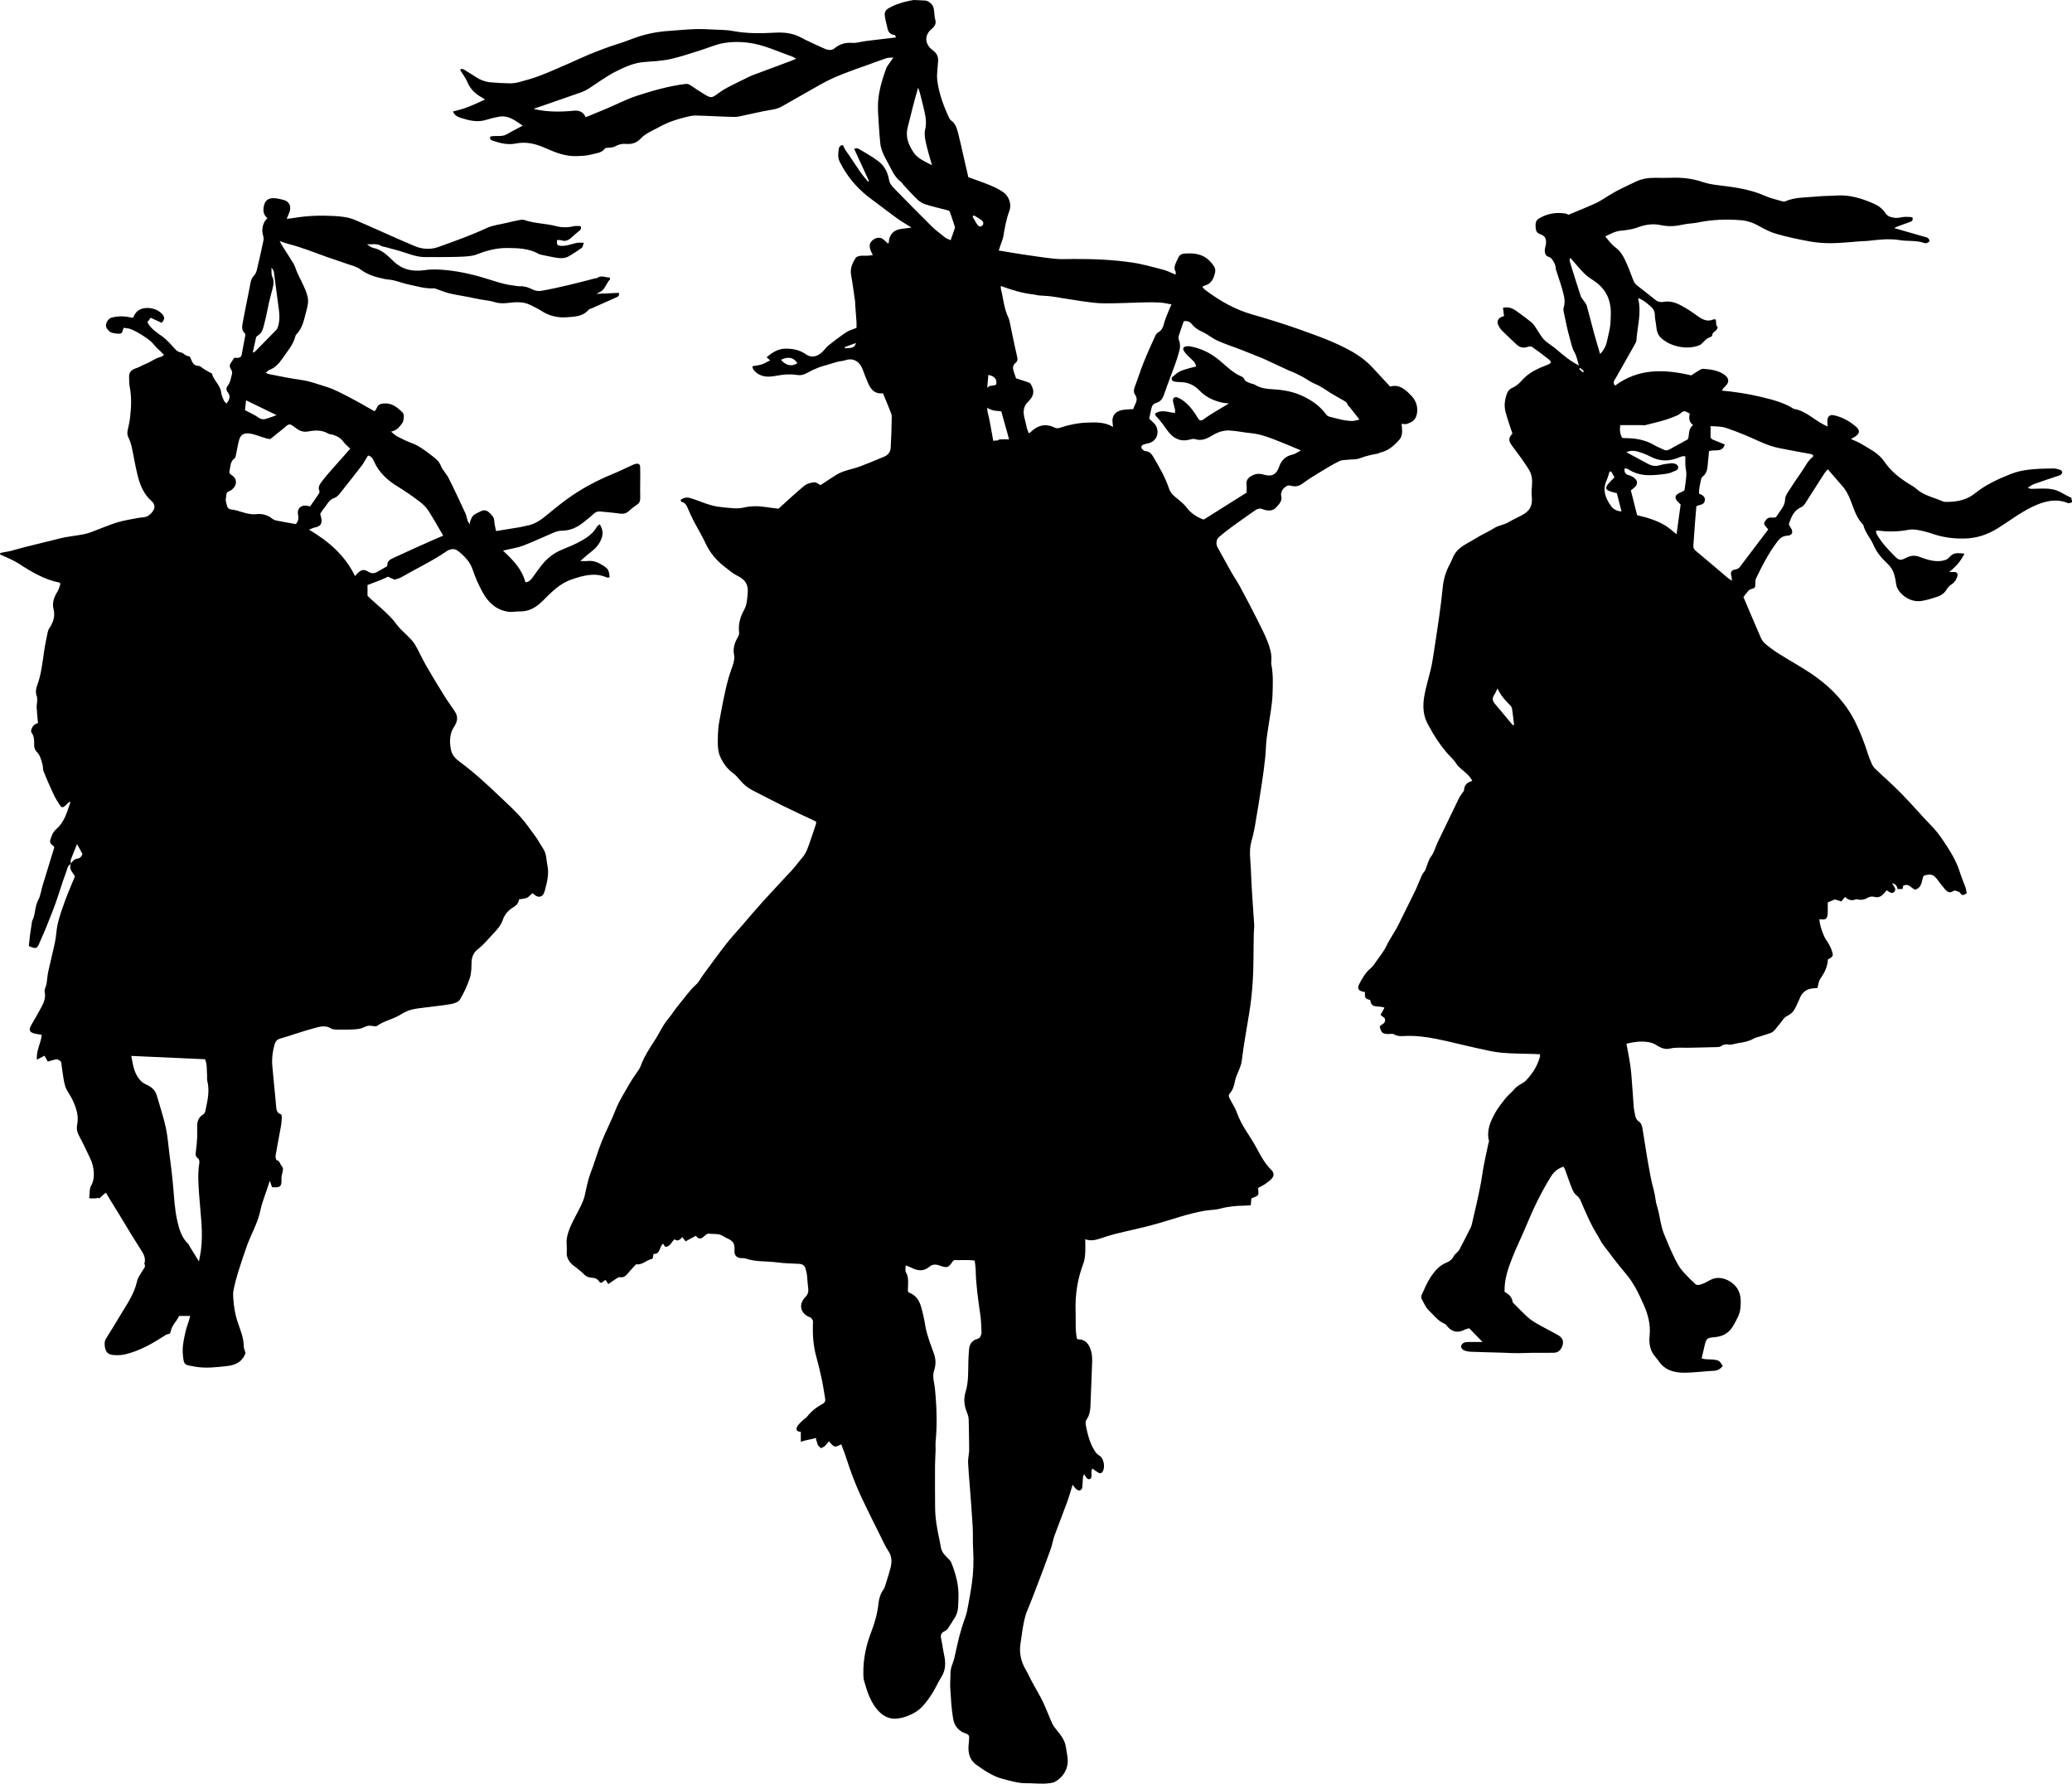
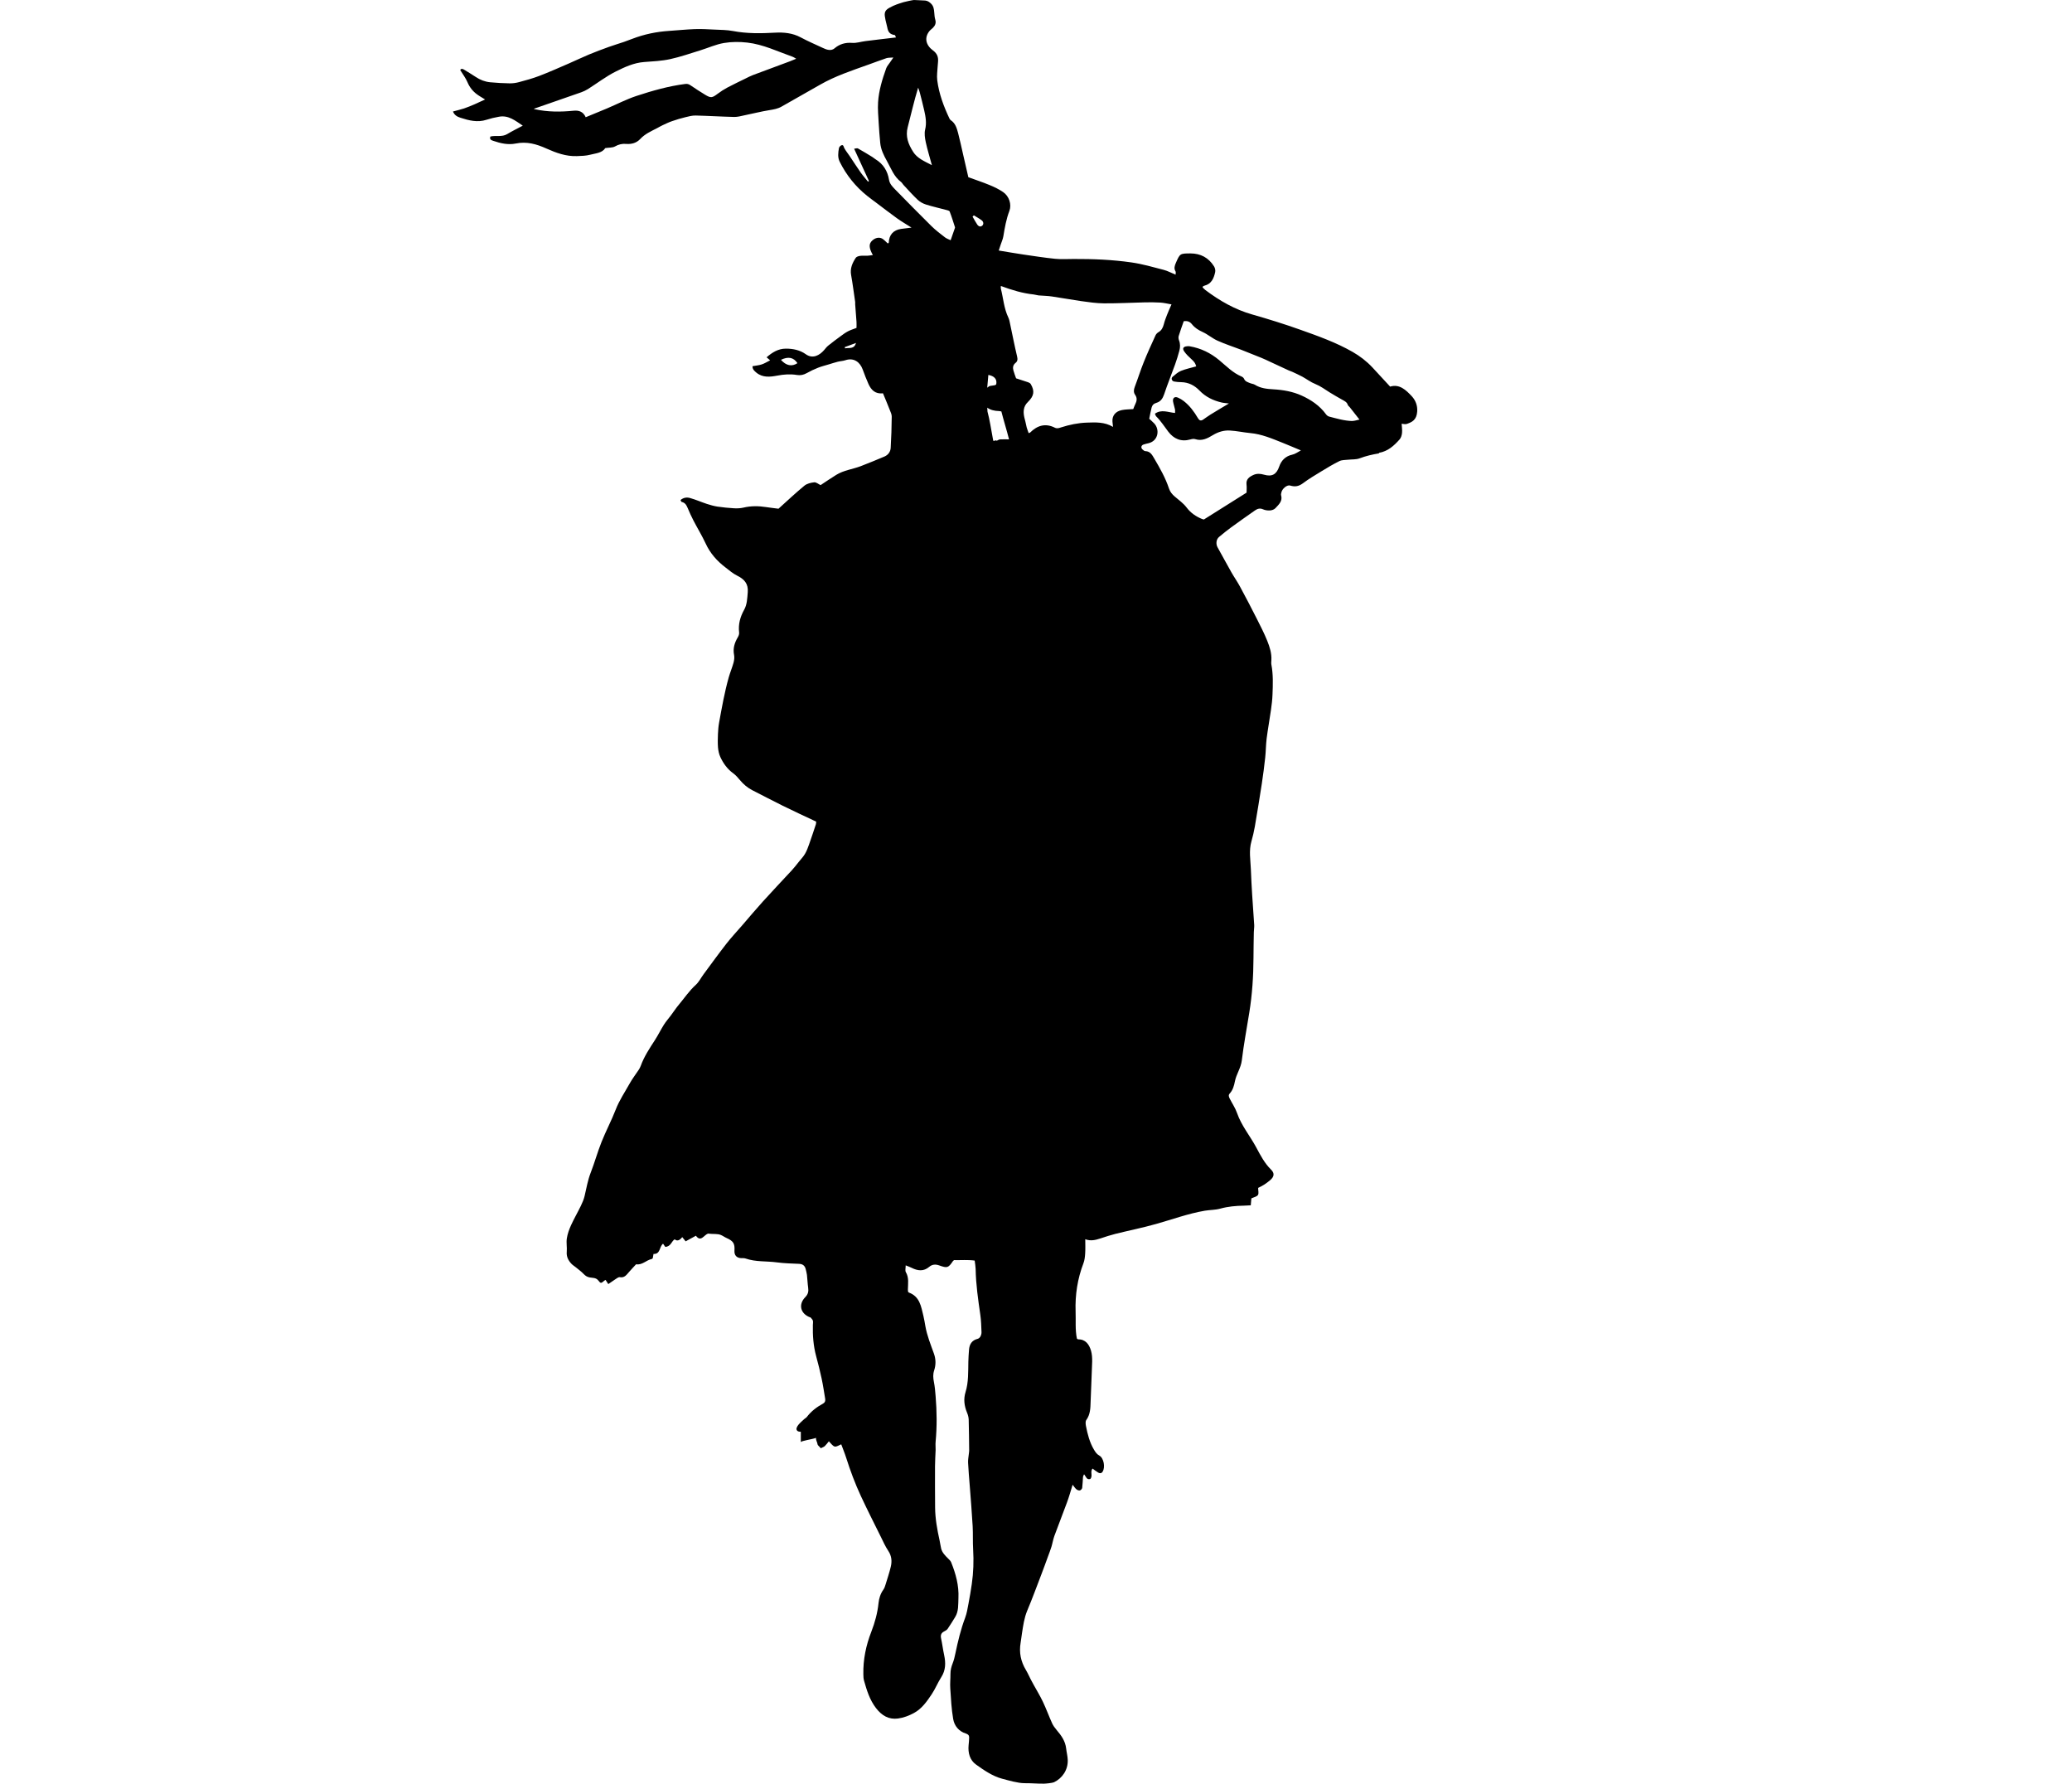
<svg xmlns="http://www.w3.org/2000/svg" id="Layer_1" version="1.1" viewBox="0 0 480.48 413.52" class="fill-current">
-   <path d="M480.32,115.33l-.04.06c-.8-.37-1.5-.74-1.86-.96-2.34-1.43-4.08-1.15-6.73-1.12-.45,0-.9.13-1.45-.26.56-.33.97-.67,1.44-.83,1.78-.64,3.58-1.22,5.37-1.83.28-.1.6-.16.83-.33.18-.13.36-.43.33-.62-.02-.19-.27-.45-.47-.52-.53-.16-1.09-.33-1.64-.32-1.89.04-3.79.06-5.67.29-1.4.16-2.82.48-4.12.99-2.96,1.17-5.85,2.5-8.35,4.51-1.73,1.39-3.74,1.89-5.9,1.95-.52,0-1.1.1-1.54-.1-2.07-.92-4.38-1.33-6.14-2.91-.6-.54-1.35-.92-2.04-1.36-2.08-1.32-3.98-2.89-5.36-4.93-1.32-1.96-3.36-2.89-5.24-4.06-.75-.48-1.62-.78-2.54-1.21.39-.21.66-.32.9-.48,1.21-.83,1.31-1.49.19-2.45-1.45-1.24-3.12-2.14-5-2.56-.95-.21-1.49.24-1.54,1.22-.02.41.04.82.08,1.38-2.85-1.14-4.84-3.61-7.85-4.08-2.47-1.57-5.28-2.22-8.07-2.88-2.82-.66-5.69-1.09-8.64-1.36.26-.46.57-.79.89-1.1.85-.83.8-1.76-.16-2.49-1.48-1.11-3.23-1.32-4.99-1.46-.28-.02-.6.11-.85.26-.7.41-1.36.86-1.98,1.26-6.23-1.46-12.24-1.67-17.64,2.37-.71-.73-.13-1.26.16-1.79,1.47-2.63,2.98-5.25,4.46-7.88.15-.26.29-.56.31-.84.22-3.2,1.2-6.36.42-9.6,0-.03.04-.07.11-.17.4.22.83.4,1.21.67.5.34.96.73,1.41,1.12.63.54,1.11,1.13,1.12,2.06.02.98.26,1.95.36,2.93.09.93.35,1.75,1.05,2.42,2.25,2.12,6.29,2.88,9.07,1.66.15-.07.27-.21.4-.32.63-.56,1.13-1.29,2.03-1.51.17-.04.39-.29.4-.46.06-.56.48-.76.85-1.06.22-.18.46-.77.4-.82-.59-.48-.18-1.23-.5-1.78-.2.02-.39-.01-.54.05-1.28.54-2.35.06-3.38-.65-.92-.63-1.82-1.32-2.78-1.88-1.63-.96-3.28-1.95-5.32-1.56-.3.06-.61.06-.91,0-.28-.05-.59-.15-.81-.32-1.5-1.16-2.96-2.37-4.47-3.51-.48-.37-.71-.81-.91-1.35-.59-1.57-1.18-3.15-1.91-4.66-.53-1.12-1.23-2.12-2.3-2.89-.84-.61-1.44-1.55-2.24-2.44,1.25-.6,2.26-1.19,3.52-1.32,1.34-.15,2.68-.28,4.01-.78,1.66-.62,3.48-.94,5.33-.53.96.21,1.97.27,2.95.22,1.02-.05,2.03-.34,3.04-.49.85-.13,1.72-.14,2.56-.32,3.32-.7,6.68-.82,10.03-.55,1.42.11,2.84.57,4.15,1.31,1.3.74,2.67,1.45,4.1,1.86,2.55.73,5.17,1.29,7.78,1.76,1.69.3,3.43.42,5.14.4,2.23-.03,4.46-.29,6.69-.45.56-.04,1.13-.02,1.68-.09,2.44-.28,4.88-.57,7.32-.17,1.87.31,3.8,0,5.63.65.2.07.45.1.64.03.25-.09.59-.27.63-.47.04-.21-.18-.55-.38-.7-.22-.17-.55-.21-.84-.3-2.21-.64-4.42-1.26-6.97-2,.37-.18.47-.25.59-.29,1.01-.38,2.01-.77,3.03-1.11.54-.18.81-.43.59-1.13-.86-.05-1.68-.16-2.55.03-.54.11-1.13.19-1.66.1-.76-.13-1.5-.26-2.03-1.08-.63-.96-1.59-1.7-2.67-2.17-2.78-1.23-5.63-2.12-8.72-1.9-1.5.11-3.02.07-4.51.23-2.47.26-5.01.09-7.36,1.13-.17.07-.41.05-.6,0-1.36-.41-2.77-.71-4.06-1.28-2.75-1.21-5.64-1.8-8.58-2.18-2-.27-4.03-.4-5.96-1.06-2.4-.81-4.87-1.06-7.39-.95-1.17.05-2.34.01-3.5,0-1.56,0-3.09.19-4.52.88-1.44.69-2.88,1.37-4.3,2.09-.69.35-1.33.77-2,1.16-1,.59-1.95,1.28-3,1.76-2.07.95-4.19,1.78-6.33,2.68-.19-.08-.42-.24-.66-.28-2.2-.36-4.28,0-6.21,1.16-.8.48-.78,1.27-.74,2.07.04.74.25,1.27,1.06,1.55,1.11.4,1.42.99,1.34,2.17-.03.38-.16.75-.23,1.13-.14.78,0,1.68.71,1.9.96.28,1.17,1.02,1.54,1.68.23.42.18.98.33,1.46.44,1.43.97,2.83,1.37,4.27.4,1.44.89,2.89.37,4.44-.14.41.01.94.11,1.4.41,1.89.77,3.8,1.31,5.65.32,1.09.49,2.24,1.09,3.28.51.86.67,1.91,1.04,3.07-2.23-1.13-3.87-2.6-5.54-4.03-.16-.14-.35-.25-.51-.37-.74-.58-1.58-1.05-2.18-1.74-.77-.91-1.33-1.99-2.01-2.98-.24-.34-.51-.68-.83-.94-.93-.74-1.89-1.46-2.86-2.17-1.04-.77-2.09-1.53-3.68-1.15.08.65.16,1.25.24,1.91-.04.01-.15.07-.27.1-1.02.24-1.5,1.1-1.07,1.99.22.46.5.92.86,1.28,1.1,1.1,2.24,2.14,3.36,3.21.76.73,1.61.91,2.62.56.29-.1.75-.15.97,0,1.3.91,2.59,1.85,3.83,2.85.75.6.78.93-.3,1.34-2.19.83-4.34,1.81-5.92,3.65-.63.74-1.36,1.31-2.24,1.7-.59.26-.94.71-1.17,1.31-.52,1.41-.7,2.86-.31,4.3.45,1.65,1.03,3.26,1.58,4.96-.99,1.08-.95,1.68.04,2.99,1.29,1.7,2.56,3.42,3.71,5.24.82,1.28.9,2.54.78,3.93-.06.73-.14,1.47-.06,2.19.32,2.77-.72,3.75-2.39,4.64-1.03.54-2.09,1.02-3.09,1.61-1.01.6-2.21.67-3.21,1.31-1.01.65-2.11,1.14-3.17,1.73-.71.4-1.4.84-2.11,1.24-1.65.93-3.35,1.79-4.21,3.63-.27.58-.48,1.18-.79,1.74-.95,1.72-1.48,3.56-1.67,5.52-.22,2.22-.5,4.44-.81,6.65-.45,3.2-.94,6.38-1.44,9.57-.15.98-.34,1.95-.57,2.9-.48,2-1.11,3.98-1.45,6.01-.37,2.14-.3,4.34.75,6.32,1.37,2.58,2.92,5.07,4.91,7.25.61.67,1.3,1.29,1.77,2.05.33.53.73.88,1.18,1.27.89.77,1.88,1.47,2.53,2.72-1.17.32-1.89.96-1.91,2.17,0,.18-.22.36-.34.54-.28.43-.61.84-.84,1.3-1.68,3.44-3.33,6.88-4.99,10.33-.51,1.06-.73,2.22-1.5,3.22-.65.84-.85,2.03-1.3,3.05-.2.46-.61.82-.82,1.28-.53,1.16-.96,2.37-1.51,3.52-1.27,2.64-2.6,5.24-3.88,7.86-.84,1.72-2,3.25-2.82,4.99-.61,1.3-1.57,2.43-2.39,3.62-.37.53-.72,1.1-1.2,1.5-1.25,1.04-2.05,2.39-2.75,3.8-.45.92-.21,1.35.73,1.67.19.07.41.06.62.08-.04,1.47,0,1.51,1.25,1.9.15,2.1,2.08,1.16,3.28,1.77-.33.6-.62,1.12-.91,1.66.4.31.73.57.96.75.45,1.25-.72,1.36-1.15,1.91.33,1.49.63,1.73,1.97,1.77.46,0,1.02-.13,1.37.08.73.44,1.48.44,2.25.39,2.56-.15,5.09.17,7.58.67,3.08.62,6.12,1.42,9.18,2.09,1.93.42,3.87.92,5.83,1.1,2.57.25,5.17.21,7.76.3.41.02.82.05,1.22.07,0,.28.03.42,0,.54-.58,2.16-1.75,3.97-3.27,5.56-.37.39-.91.62-1.37.93-.3.2-.62.38-.89.61-.25.22-.44.52-.67.75-.6.62-1.28,1.17-1.81,1.84-.88,1.12-1.79,2.24-2.46,3.48-1.05,1.96-1.96,4-1.36,6.35.05.18-.08.4-.13.61-.36,1.72-.75,3.43-1.08,5.16-.25,1.29-.4,2.61-.64,3.91-.29,1.55-.62,3.1-.96,4.64-.37,1.67-.77,3.35-1.16,5.01-.06.25-.14.5-.25.74-.87,1.73-1.73,3.46-2.64,5.17-.18.35-.54.6-.82.9-.17.19-.37.36-.48.58-.36.74-.9,1.2-1.68,1.51-1.62.63-2.73,1.94-3.65,3.31-.85,1.27-1.44,2.73-2.09,4.13-.13.27-.17.72-.03.97.52.96.96,2.03,1.72,2.74,1.15,1.07,2.08,2.44,3.63,3.04.22.09.39.33.55.53,1.09,1.38,2.47,1.66,4,.87.4-.21.88-.28,1.13-.36,1.05,1.07,1.95,2.01,3.09,3.18-1.24,0-2.17-.02-3.11,0-.43.01-.9,0-1.26.19-.29.14-.61.56-.61.86s.32.72.61.85c.5.22,1.07.34,1.62.36,2.34.1,4.69.13,7.04.21,1.76.06,3.51.17,5.27.09,2.31-.1,4.62-.02,6.93-.06,1.08-.02,1.78-.69,2.08-1.79.25-.96-.03-1.71-1.03-2.28-1.56-.9-3.18-1.69-4.74-2.58-.82-.46-1.62-.97-2.31-1.59-1.09-.97-2.09-2.04-3.13-3.08-.15-.15-.36-.32-.39-.5-.16-1.14-.91-1.8-1.86-2.29-.09-2.87.81-5.44,1.8-7.95.99-2.52,2.22-4.95,3.25-7.45,1.61-3.91,3.44-7.7,5.67-11.3.71-1.15,1.63-1.93,2.95-2.33.11.21.24.39.32.59.55,1.49,1.05,3.01,1.65,4.48.23.58.56,1.22,1.03,1.57.5.36.77.78.99,1.29,1.2,2.82,2.4,5.64,4.05,8.24.41.66.72,1.38,1.19,1.99,1.71,2.26,3.41,4.54,5.25,6.69,1.83,2.14,2.98,4.62,4.1,7.13,1.01,2.26,1.65,4.61,1.38,7.16-.19,1.83.08,3.6,1.42,5.05.26.28.49.6.71.92,1.48,2.17,3.72,2.68,6.11,2.65,2.23-.03,4.46-.34,6.7-.45.91-.05,1.51-.46,2.03-1.11-.68-1.1-.88-1.3-1.85-1.44-.71-.1-1.44-.07-2.16-.13-.31-.03-.62-.13-.89-.19.25-1.07.46-2.02.69-2.97.38-1.58.52-1.8,2.25-1.94,2.11-.17,3.54-1.03,4.57-2.97.62-1.19,1.32-2.27,1.46-3.64.22-2.02.2-3.94-1.4-5.53-1.31-1.29-3.43-2.06-5.19-1.3-.63.27-1.21.67-1.84.94-.51.21-1.09.44-1.6.38-.37-.04-.69-.54-1.04-.84-.16-.14-.35-.26-.49-.42-.84-.92-1.79-1.76-2.47-2.78-.79-1.17-1.37-2.49-1.97-3.77-.57-1.2-1.02-2.46-1.56-3.67-.97-2.16-1.05-4.56-1.76-6.78-.38-1.19-.39-2.42-.73-3.62-.68-2.4-1.07-4.88-1.51-7.33-.41-2.33-.71-4.68-1.12-7-.1-.57-.31-1.33-.73-1.58-.84-.52-.94-1.26-1.09-2.06-.09-.46-.18-.93-.22-1.4-.19-2.57-.35-5.16-.57-7.73-.08-1.02-.24-2.04-.4-3.05-.21-1.29-.48-2.58-.72-3.88,1.68-.45,3.23-.62,4.83-.42.8.1,1.46.3,2.14.75.89.57,1.92,1.05,3,.8,1.59-.37,3.17-.17,4.76-.21,2.1-.06,4.21-.08,6.31-.15.33,0,.72-.07.99-.26.59-.41,1.18-.45,1.84-.3.23.05.49-.02.73-.07.46-.09.91-.23,1.37-.3,1.19-.19,2.36-.36,3.43-.99.47-.27,1.03-.38,1.56-.55.8-.26,1.61-.49,2.41-.77,1.03-.37,1.44-1.37,2.13-2.09.61-.65.94-1.53,1.86-1.94.62-.28,1.22-.82,1.56-1.39.61-1.01,1.01-2.15,1.53-3.22.15-.3.39-.57.63-.81.89-.89,2.06-.94,3.21-1,.21-.73.25-1.53.64-2.1.96-1.4,1.73-2.83,1.78-4.51,1.35-.77,1.3-.9.86-2.21-.28-.84-.77-1.63-1.28-2.37-.64-.94-1.57-3.6-1.54-4.79,1.49.29,1.92-.07,1.93-1.62v-2.25c.53-.22,1.15-.48,1.64-.69.58.18,1.06.32,1.5.46.35-.4.62-.72.89-1.04.62.68,1.51.91,2.25.64.18-.07.4-.13.58-.08.84.22,1.65.08,2.37-.35.54-.31,1.06-.38,1.6-.22.91.26,1.58-.12,2.17-.74.23-.24.42-.52.64-.8.26.16.48.31.7.44.37.22.74.28,1.06-.06.36-.38.32-.77.03-1.17-.16-.22-.28-.46-.5-.81.96.13,1.13.77,1.31,1.34.42-.02.75-.03,1.12-.05.06-.31.11-.59.13-.73,1.32-.68,1.88.6,2.77.91,1.67-.49,1.46-2.04,1.95-3.2,1.59-.59,2.31-.38,3.28.94.51.69,1.03,1.39,1.59,2.04.88,1,1.2,1.03,2.34.39.48.2,1.09.26,1.28.57.51.84.93.44,1.53.09-.1-.49-.15-.96-.3-1.39-.41-1.18-.94-2.32-1.3-3.51-.57-1.87-1.47-3.58-2.5-5.21-1.19-1.89-2.39-3.77-3.97-5.4-2.43-2.49-4.69-5.16-7.13-7.65-1.92-1.96-4.01-3.77-6-5.68-.33-.32-.62-.73-.81-1.16-.37-.82-.71-1.66-.98-2.53-.75-2.39-1.66-4.69-2.75-6.96-2.15-4.44-5.4-7.91-9.32-10.73-2.72-1.95-5.71-3.54-8.55-5.34-1.09-.69-2.14-1.45-3.13-2.29-.47-.39-.83-.99-1.08-1.56-1.32-3.03-2.6-6.07-3.96-9.27.32-.41.72-.96,1.17-1.47.15-.18.4-.3.63-.37.94-.29.95-.32.96-1.32,0-.42.02-.88.2-1.24,1.33-2.75,2.72-5.46,4.53-7.94.7-.97,1.29-1.8,2.68-1.88,1.22-.07,1.45-.86.77-1.89-.18-.28-.46-.67-.38-.9.53-1.51,1.11-3.04,2.7-3.75.47-.21.76-.48,1.03-.9,1.49-2.36,3.01-4.71,4.52-7.06.17-.27.41-.5.75-.9,1.22,1.4,2.33,2.7,3.46,3.99.86.99,1.41,2.15,1.87,3.35.73,1.88,1.28,3.84,2.73,5.36.09.09.18.21.21.33.42,1.67,1.64,2.93,2.3,4.47.71,1.66,1.81,3.03,3.12,4.23.86.79,1.44,1.69,1.75,2.79.19.66.31,1.34.4,2.02.14,1.15.87,2.04,1.63,2.69,1.23,1.04,2.81,1.58,4.46,1.27,1.34-.26,2.67-.64,3.94-1.14.64-.25,1.28-.8,1.63-1.39.35-.58.75-1.01,1.29-1.35.65-.42,1.01-1.06,1.24-1.76.24-.74-.13-1.11-.94-1.04-.25.02-.5,0-.95,0,1.58-1.24,2.71-2.54,3.55-4.25-1.4-.15-2.53-.36-3.48.8-.5.61-1.34.85-2.2.91-1.69.13-3.25-.42-4.76-.98-1.18-.44-2.18-.27-3.21.29-1.03.56-1.57.53-2.38-.29-1.6-1.63-3.22-3.26-4.32-5.29-.11-.2-.11-.46-.18-.77.31,0,.53-.02.73,0,2.28.28,4.54.23,6.81-.2.7-.14,1.47-.09,2.18.04,1.14.21,2.28.49,3.37.87,2.39.83,4.82,1.15,7.35,1.11,2.89-.04,5.45-.9,7.89-2.43,2.59-1.62,5.01-3.49,7.78-4.85,2.69-1.31,5.47-2.13,8.41-.95.27.11.96-.17.96-.21,0-.35-.16-.72-.16-1.07ZM350.8,168.11h0c-1.41-1.67-2.82-3.36-4.22-5.04-.55-.65-.54-1.29-.07-1.99.28-.41.46-.89.75-1.48.75,1.63,1.83,2.85,3.01,3.99.22.21.35.59.39.91.17,1.19.3,2.38.44,3.57-.15.02-.27.07-.3.04ZM367.05,86.32h0c-.29-.27-.58-.52-.86-.77.08-.09.16-.18.23-.26.3.25.59.51.89.77l-.26.26ZM371.05,82.07c-.49-1.69-.99-3.31-1.44-4.95-.56-2.07-1.06-4.16-1.65-6.23-.13-.47-.52-.86-.79-1.28-.21-.32-.5-.61-.61-.96-.84-2.57-1.65-5.15-2.45-7.73-.1-.32-.08-.66-.12-1,.08-.02.16-.03.24-.05,1.05,1.19,2.05,2.43,3.17,3.55.69.69,1.54,1.22,2.36,1.78,2.94,1.98,3.95,4.83,3.76,8.23-.04.65-.04,1.3-.11,1.93-.06.59-.19,1.18-.31,1.76-.14.67-.33,1.33-.46,2.01-.2,1.02-.79,2.16-1.59,2.94ZM373.44,117.12c-1.23-1.82-1.85-3.62-.89-5.74.3-.65.46-1.35.68-2.03.14,0,.28-.02.42-.03.24.46.49.92.73,1.36-.58.6-1.12,1.08-1.56,1.64-.59.76-.44,1.23.46,1.56.52.19,1.07.3,1.65.46.35,1.38.7,2.74,1.09,4.23-1.19-.1-1.93-.49-2.58-1.45ZM390.63,113.58h0c-.03.16-.36.34-.58.43-1.9.75-2.02,1.48-.32,2.94-.3,2.21-.62,4.5-.95,6.91-.94-.74-1.74-1.5-2.67-2.06-.99-.59-2.07-1.05-3.16-1.44-1.05-.38-2.15-.61-3.32-.93-.47-1.89-.96-3.8-1.45-5.75.29-.23.57-.42.82-.65.79-.69.83-1.53.03-2.18-.39-.32-.88-.57-1.36-.7-.78-.2-1.02-.67-.96-1.55.3.05.61,0,.81.15,2.82,1.91,5.92,1.48,9,1.07.75-.1,1.47-.47,2.18-.77.56-.23.63-1.04.09-1.35-.35-.21-.82-.34-1.22-.3-.89.08-1.8.2-2.66.46-.99.3-1.87.15-2.74-.31-1.63-.86-3.25-1.75-5.03-2.71,1.52-.71,2.73-.11,3.94.29.57.19,1.12.45,1.65.73,2.26,1.19,4.53,1.13,6.83.11.23-.1.49-.17.74-.22.12-.02.25.03.52.07,0,.72-.03,1.44.01,2.16.04.68.26,1.36.22,2.03-.06,1.2-.24,2.38-.42,3.57ZM391.41,101.84c-1.53.84-2.92,1.59-4.31,2.37-.45.25-.87.28-1.34.03-.65-.35-1.36-.57-1.98-.95-2.21-1.35-4.64-1.74-7.18-1.72-.13,0-.26-.03-.43-.06-.54-.91-.59-1.91-.44-2.95h4.8c.34,0,.69.08,1.01,0,2.37-.62,4.78-1.1,7.03-2.11.27-.12.58-.21.81-.4,1.17-.91,1.16-.91,2.48-.15-.26.97-.22,1.92.75,2.65-1.22.92-.81,2.34-1.2,3.29ZM420.4,105.96v-.04c-1.16.82-1.7,2.13-2.49,3.25-1.11,1.59-2.2,3.2-3.24,4.84-.34.53-.71,1.16-.72,1.74-.02.94-.38,1.65-.89,2.36-.43.59-.83,1.2-1.27,1.84-.32.02-.67.08-1.01.04-.78-.09-1.18.37-1.54.95-.22.34-.21.63.07.93.23.25.43.52.73.88-1.87,2.47-3.71,4.9-5.56,7.34-.29.38-.59.74-.85,1.14-.31.45-.66.72-1.24.8-.91.12-1.17.69-.89,1.56.08.25.07.52.14,1.04-.47-.31-.72-.43-.93-.61-2.5-2.12-4.99-4.26-7.51-6.35-.43-.36-.55-.73-.52-1.22.14-1.93.27-3.87.42-5.8.08-1.11.19-2.23.28-3.3.76-.38,1.8-.23,1.95-1.31.13-.92-.52-1.28-1.32-1.58-.09-1.22.28-2.37.51-3.54.03-.15.16-.32.29-.41,1.11-.83,1.15-2.04,1.24-3.25.07-.9.17-1.78.26-2.65,1.27-.53,3.04.46,3.65-1.55-.87-.36-1.72-.74-2.59-1.06-.46-.17-.73-.4-.71-.93.03-.71,0-1.42,0-2.27,1.27.06,2.55.03,3.77.46,1.42.5,2.84,1.02,4.22,1.6,1.95.8,3.83,1.78,5.81,2.46,1.57.54,3.25.77,4.89,1.1,1.56.31,3.13.58,4.69.87.15.03.28.18.43.27-.03.17,0,.35-.07.4Z" />
-   <path d="M319.78,105.11v-.13c2.05-.34,3.48-1.65,4.77-3.1.34-.38.52-1,.57-1.53.07-.7-.05-1.41-.09-2.11.36.02.81.17,1.17.05,1.23-.42,2.31-.91,2.44-2.91.09-1.38-.4-2.59-1.24-3.5-1.36-1.46-2.88-2.92-5.04-2.25-1.45-1.56-2.78-3.02-4.12-4.46-1.34-1.43-2.88-2.61-4.57-3.58-3.83-2.19-7.98-3.67-12.12-5.14-3.68-1.31-7.43-2.48-11.19-3.55-4.01-1.14-7.53-3.17-10.83-5.65-.26-.19-.47-.45-.67-.64.07-.15.08-.21.1-.22.11-.06.23-.13.35-.16,1.63-.41,2.17-1.72,2.48-3.14.09-.41-.03-.97-.26-1.33-1.26-2.02-3.12-3.01-5.49-3.01-2.41.01-2.42.03-3.37,2.21-.28.65-.49,1.28-.07,1.96.1.17.01.46.01.76-.98-.41-1.86-.89-2.8-1.13-2.45-.64-4.91-1.35-7.42-1.71-4.44-.64-8.93-.82-13.42-.8-1.43,0-2.87.1-4.28-.04-2.48-.25-4.95-.64-7.43-1-1.86-.28-3.72-.6-5.66-.92.15-.47.3-.91.45-1.35.21-.65.51-1.28.62-1.95.33-2,.67-3.98,1.4-5.89.57-1.52-.08-3.43-1.45-4.36-.98-.67-2.08-1.2-3.19-1.65-1.58-.65-3.22-1.19-4.88-1.8-.42-1.84-.83-3.64-1.25-5.44-.37-1.59-.7-3.2-1.12-4.78-.3-1.11-.61-2.26-1.67-2.97-.13-.09-.25-.23-.32-.37-1.35-2.84-2.45-5.77-2.85-8.91-.07-.55-.06-1.12-.02-1.68.05-.9.15-1.79.21-2.69.07-1.05-.22-1.84-1.16-2.53-1.69-1.24-2.13-3.02-.75-4.62.11-.13.59-.51.71-.63.52-.53.78-1.11.56-1.87-.16-.58-.2-1.05-.24-1.65-.07-.85-.14-1.56-.85-2.2-.56-.51-.97-.64-1.7-.64-.26,0-1.9-.1-2.16-.1s-2.18.42-2.41.5c-1.35.43-1.97.59-3.3,1.31-1.3.71-1.17,1.45-.88,2.87.12.59.29,1.08.4,1.67.19,1.03.56,1.62,1.76,1.78.08.01.15.38.27.55-2.42.29-4.77.55-7.11.85-1.03.13-2.06.49-3.06.41-1.57-.12-2.91.27-4.06,1.24-.51.43-1,.46-1.55.36-.41-.08-.82-.26-1.21-.44-1.72-.8-3.46-1.55-5.12-2.44-1.87-1.01-3.93-1.2-5.91-1.09-3.29.18-6.53.24-9.78-.38-1.39-.27-2.83-.26-4.25-.33-1.54-.07-3.09-.17-4.63-.11-1.98.07-3.95.28-5.93.41-2.94.19-5.79.78-8.55,1.84-.64.24-1.28.49-1.92.71-1.17.4-2.36.75-3.53,1.17-1.52.55-3.05,1.12-4.55,1.74-1.58.66-3.13,1.41-4.7,2.09-2.29.99-4.57,2.01-6.9,2.9-1.52.58-3.1,1.01-4.67,1.43-.7.19-1.44.29-2.17.28-1.5-.02-3.01-.11-4.51-.25-1.21-.12-2.34-.55-3.36-1.24-.89-.59-1.81-1.14-2.72-1.7-.4-.25-.73-.22-.86.12.6.99,1.26,1.83,1.67,2.8.49,1.16,1.21,2.08,2.2,2.81.56.42,1.18.75,1.89,1.2-.86.4-1.66.78-2.47,1.13-.79.34-1.59.67-2.41.95-.82.27-1.67.46-2.57.71.36.9,1.05,1.22,1.72,1.44,1.97.64,3.97,1.16,6.07.47.93-.3,1.9-.53,2.87-.7,2.21-.41,3.77.9,5.53,2.07-1.29.69-2.48,1.27-3.61,1.95-1.23.75-2.62.26-3.9.57-.28.72.27.86.69,1.01,1.69.58,3.44.97,5.2.61,2.55-.52,4.81.13,7.1,1.16,2.23,1,4.56,1.86,7.08,1.76,1.03-.04,2.09-.06,3.07-.32,1.29-.34,2.77-.39,3.5-1.54.86-.13,1.67-.06,2.25-.38.84-.48,1.67-.67,2.58-.59,1.27.11,2.43-.22,3.29-1.15,1.1-1.18,2.52-1.79,3.89-2.5.42-.22.83-.47,1.26-.67.73-.34,1.47-.7,2.23-.96,1.01-.35,2.04-.66,3.08-.91.78-.19,1.59-.41,2.38-.39,2.97.07,5.94.26,8.91.33.8.02,1.61-.21,2.41-.38,1.94-.39,3.86-.89,5.8-1.2,1-.16,1.94-.32,2.82-.83,2.95-1.69,5.93-3.35,8.89-5.05,3.53-2.03,7.38-3.29,11.18-4.65,1.41-.5,2.81-1.04,4.24-1.52.4-.13.86-.09,1.6-.15-.41.59-.62.89-.83,1.2-.29.43-.66.83-.83,1.3-.92,2.56-1.72,5.17-1.89,7.89-.1,1.62.06,3.26.15,4.89.08,1.5.21,3.01.35,4.51.14,1.53.81,2.88,1.55,4.2.96,1.71,1.61,3.62,3.27,4.86.23.17.37.48.57.69,1.09,1.17,2.15,2.36,3.31,3.46.52.49,1.21.86,1.89,1.08,1.51.48,3.07.82,4.6,1.23.32.09.82.18.91.39.47,1.2.84,2.43,1.24,3.66.02.07-.02.17-.05.25-.31.88-.62,1.76-.96,2.75-.39-.19-.9-.35-1.3-.65-1.09-.84-2.2-1.68-3.18-2.65-2.83-2.79-5.6-5.63-8.38-8.46-.63-.65-1.28-1.3-1.43-2.26-.34-2.06-1.35-3.67-3.15-4.76-.26-.16-.48-.37-.74-.53-1.1-.67-2.2-1.35-3.32-1.97-.18-.1-.5.03-.88.07,1.2,2.61,2.32,5.05,3.44,7.49-.08.05-.15.09-.23.14-.55-.69-1.15-1.35-1.65-2.06-.89-1.26-1.72-2.57-2.58-3.85-.42-.63-.92-1.22-1.27-1.88-.16-.3-.16-.76-.59-.66-.26.06-.59.41-.64.68-.19,1.06-.33,2.15.18,3.17,1.54,3.09,3.65,5.73,6.35,7.89.67.54,1.37,1.05,2.06,1.56,1.62,1.22,3.22,2.46,4.86,3.64,1.03.74,2.13,1.37,3.38,2.17-.98.12-1.7.2-2.42.3-1.8.26-2.79,1.37-2.86,3.2,0,.04-.12.09-.23.17-.5-.42-.95-1.02-1.54-1.23-.68-.24-1.44,0-2.04.54-.84.75-.84,1.66.12,3.38-.47.06-.87.14-1.27.16-.56.03-1.13-.05-1.68.03-.36.05-.84.19-1.01.45-.79,1.2-1.36,2.46-1.08,3.99.37,2.07.63,4.16.94,6.24.02.17,0,.35,0,.52.1,1.37.22,2.74.31,4.11.03.47,0,.94,0,1.39-.69.27-1.36.47-1.96.78-.61.32-1.17.73-1.72,1.14-.97.71-1.94,1.43-2.88,2.19-.36.29-.64.67-.95,1.03-1.07,1.24-2.66,2.1-4.24.97-1.35-.97-2.98-1.31-4.64-1.3-1.75,0-3.14.86-4.46,2.01.33.28.56.47.82.7-.72.36-1.31.74-1.96.95-.66.22-1.38.27-2.12.41-.03.73.43,1.1.89,1.49,1.47,1.21,3.19,1,4.82.7,1.56-.3,3.06-.41,4.61-.15.8.13,1.52-.03,2.24-.43.85-.48,1.74-.9,2.65-1.26.79-.31,1.63-.51,2.44-.76.7-.21,1.39-.44,2.1-.62.58-.15,1.2-.16,1.76-.35,2.03-.68,3.43.48,4.04,2.15.41,1.12.84,2.25,1.33,3.34.62,1.38,1.56,2.38,3.37,2.18.53,1.28,1.07,2.54,1.56,3.81.21.52.48,1.07.47,1.59-.02,2.42-.1,4.83-.24,7.24-.05.9-.58,1.64-1.44,2.01-1.82.77-3.65,1.52-5.49,2.23-1.88.72-3.94.94-5.69,2.02-1.26.78-2.49,1.62-3.64,2.38-.51-.24-1.02-.7-1.48-.65-.78.08-1.69.3-2.28.79-2.02,1.66-3.92,3.46-6,5.33-.84-.11-1.87-.22-2.89-.38-1.76-.27-3.51-.29-5.26.13-.7.16-1.45.19-2.17.15-1.28-.08-2.57-.2-3.84-.39-.84-.13-1.66-.37-2.47-.63-1.3-.43-2.56-.99-3.88-1.36-.73-.21-1.52-.12-2.21.47.1.18.17.42.27.44.78.16,1.1.72,1.38,1.39.41.99.86,1.96,1.35,2.92.93,1.79,1.99,3.52,2.84,5.35,1.04,2.25,2.6,4.01,4.54,5.49.88.67,1.74,1.44,2.72,1.92,1.67.82,2.66,1.86,2.49,3.89-.12,1.39-.15,2.81-.82,4.01-.94,1.69-1.41,3.39-1.18,5.31.04.33-.1.74-.28,1.05-.77,1.29-1.2,2.61-.89,4.15.11.56.03,1.2-.12,1.77-.32,1.15-.79,2.26-1.12,3.42-.97,3.44-1.59,6.96-2.23,10.47-.16.88-.23,1.78-.27,2.68-.04,1.03-.07,2.07.01,3.09.07.76.23,1.54.54,2.22.69,1.49,1.63,2.8,3,3.79.59.43,1.07,1,1.54,1.56.82.97,1.75,1.78,2.89,2.36,2.31,1.16,4.59,2.39,6.92,3.53,2.58,1.28,5.2,2.48,7.87,3.74-.01.17.01.39-.05.59-.51,1.55-1.02,3.1-1.57,4.64-.27.76-.55,1.55-.96,2.24-.41.7-.99,1.29-1.5,1.93s-1,1.29-1.56,1.89c-2.24,2.42-4.52,4.81-6.73,7.26-1.64,1.81-3.21,3.69-4.81,5.54-1.21,1.39-2.47,2.74-3.6,4.18-1.82,2.33-3.56,4.74-5.32,7.12-.61.82-1.08,1.8-1.82,2.47-1.49,1.34-2.58,2.99-3.85,4.5-.69.82-1.28,1.72-1.92,2.58-.54.72-1.14,1.4-1.62,2.16-.73,1.16-1.33,2.4-2.08,3.56-1.24,1.91-2.5,3.8-3.28,5.96-.12.32-.28.63-.47.92-.71,1.08-1.51,2.1-2.13,3.23-1.11,1.99-2.39,3.87-3.22,6.03-.98,2.53-2.27,4.94-3.27,7.46-.94,2.35-1.61,4.81-2.53,7.17-.68,1.74-.97,3.56-1.4,5.36-.18.78-.51,1.54-.86,2.27-.73,1.51-1.58,2.97-2.28,4.5-.44.97-.82,2.01-.98,3.06-.16,1.01.07,2.07-.02,3.1-.1,1.14.35,2.01,1.08,2.79.29.31.67.53,1,.8.63.52,1.3,1,1.86,1.59.41.43.8.66,1.39.78.67.13,1.45.01,2,.72.56.73.63.67,1.42,0,.08-.07.18-.11.25-.15.21.33.39.6.63.97.56-.38,1.04-.73,1.54-1.05.36-.22.8-.61,1.13-.55,1.09.2,1.55-.53,2.12-1.18.54-.62,1.11-1.21,1.66-1.81,1.42.24,2.36-.97,3.62-1.22.07-.01.13-.09.24-.17.05-.3.11-.63.18-1.01,1.64.09,1.3-1.68,2.21-2.37.23.33.42.6.52.74,1.33-.1,1.42-1.31,2.18-1.76.53.47,1.12.3,1.75-.51.26.32.51.63.79.98.81-.44,1.54-.84,2.38-1.3,1.15,1.57,1.85-.16,2.79-.49.57.08,1.14.06,1.7.09.41.02.85.05,1.23.2.48.18.9.51,1.37.72,1.57.69,1.96,1.29,1.85,2.92-.07,1.08.49,1.7,1.54,1.76.34.01.71-.03,1.03.08,2.37.83,4.87.57,7.29.9,1.71.23,3.44.26,5.16.34.8.04,1.29.42,1.49,1.18.11.46.24.92.3,1.38.11.99.14,1.98.28,2.96.12.86,0,1.51-.67,2.2-1.66,1.7-1.12,3.82,1.08,4.67.04.02.1,0,.13.02.19.24.47.47.55.75.09.32,0,.69,0,1.03-.06,2.42.12,4.81.75,7.17.47,1.75.92,3.5,1.29,5.26.33,1.55.56,3.12.82,4.69.07.46-.05.85-.5,1.09-1.45.79-2.74,1.76-3.75,3.09-.15.2-.41.32-.6.49-.46.44-.96.84-1.36,1.33-.24.3-.53.8-.43,1.1.14.46.57.51.99.52v2.43c0-.36,2.67-.66,3.53-1.02-.08.55.3,1.02.34,1.46.03.33.58.64.75.95.27-.16.72-.28.93-.49.32-.33.65-.72.95-1.12.48.47.87,1.09,1.35,1.21.45.11,1.04-.33,1.52-.51.36.98.81,2.05,1.16,3.16.95,2.99,2.05,5.93,3.37,8.78,1.48,3.19,3.08,6.33,4.64,9.48.55,1.12,1.06,2.27,1.75,3.3.78,1.17.87,2.4.57,3.67-.33,1.37-.78,2.71-1.19,4.05-.13.43-.27.89-.53,1.25-.67.94-1,1.98-1.12,3.11-.24,2.31-.84,4.51-1.68,6.67-1.23,3.15-1.91,6.43-1.84,9.83,0,.52.03,1.05.17,1.53.64,2.23,1.29,4.41,2.77,6.33,1.35,1.75,2.96,2.68,5.07,2.41,1.29-.17,2.6-.66,3.74-1.29,1.81-.98,3-2.69,4.12-4.37.83-1.25,1.39-2.67,2.2-3.93,1.04-1.62,1.05-3.31.67-5.1-.28-1.3-.44-2.62-.72-3.92-.16-.76.05-1.25.73-1.59.3-.15.63-.34.81-.61.61-.89,1.17-1.8,1.73-2.72.84-1.36.69-2.92.76-4.41.14-2.9-.62-5.63-1.69-8.29-.14-.34-.46-.62-.73-.89-.67-.67-1.35-1.34-1.59-2.29-.15-.62-.22-1.26-.36-1.88-.56-2.52-1.02-5.06-1.04-7.65-.03-3.19-.03-6.37-.02-9.56,0-1.25.1-2.5.14-3.75.02-.64-.07-1.28,0-1.92.33-3.52.29-7.03,0-10.55-.09-1.12-.18-2.23-.4-3.33-.18-.91-.24-1.75.06-2.66.42-1.29.42-2.56-.06-3.91-.75-2.09-1.59-4.15-1.98-6.36-.14-.8-.27-1.61-.46-2.4-.53-2.16-.84-4.47-3.37-5.38-.07-.02-.11-.12-.19-.22,0-.14-.03-.32-.03-.48.02-1.36.29-2.74-.48-4.04-.2-.35-.03-.92-.03-1.56.53.22.97.36,1.38.57,1.41.71,2.78.88,4.08-.23.69-.59,1.48-.63,2.31-.33,1.87.67,2.11.59,3.2-1.02.04-.07.13-.1.27-.21,1.55.04,3.17-.11,4.76.11.09.76.2,1.35.22,1.95.06,3.59.58,7.12,1.09,10.67.19,1.3.21,2.64.27,3.96.02.33-.09.7-.24,1-.12.23-.38.49-.62.55-1.38.34-1.95,1.27-2.04,2.6-.06.9-.14,1.8-.15,2.71-.05,2.37.06,4.74-.65,7.04-.51,1.64-.3,3.22.35,4.79.21.5.36,1.06.38,1.6.07,2.4.08,4.8.11,7.2,0,.26-.06.52-.08.77-.07.68-.21,1.37-.17,2.06.08,1.72.24,3.43.37,5.15.24,3.18.51,6.35.69,9.53.1,1.8,0,3.61.11,5.41.16,2.68.07,5.33-.31,7.98-.22,1.53-.48,3.06-.77,4.58-.21,1.1-.38,2.21-.77,3.25-1.02,2.71-1.69,5.51-2.28,8.34-.15.75-.33,1.5-.61,2.21-.32.81-.53,1.62-.52,2.5.01,1.12-.12,2.25-.04,3.36.15,2.36.27,4.73.67,7.05.27,1.6,1.29,2.88,2.95,3.39.5.16.76.41.76.9,0,.6-.08,1.2-.13,1.8-.17,1.79.28,3.46,1.72,4.49,1.78,1.28,3.84,2.69,5.97,3.26,1.57.42,3.73,1.06,5.3,1.06,2.07,0,2.4.11,4.47.11.39,0,1.97-.15,2.35-.33,1.91-.92,3.26-2.87,3.18-5.15-.03-.9-.27-1.78-.37-2.68-.19-1.71-1.13-3.02-2.2-4.27-.41-.48-.8-1.01-1.06-1.58-.74-1.64-1.36-3.35-2.13-4.97-.64-1.35-1.43-2.64-2.15-3.95-.23-.41-.45-.83-.67-1.24-.38-.73-.7-1.48-1.12-2.18-1.18-1.96-1.62-4.04-1.23-6.31.13-.72.19-1.45.31-2.17.28-1.78.51-3.56,1.22-5.27,1.19-2.81,2.23-5.69,3.33-8.54.51-1.32.98-2.65,1.47-3.98.28-.76.58-1.52.82-2.3.25-.82.38-1.68.67-2.49.96-2.62,1.99-5.21,2.95-7.83.47-1.27.83-2.58,1.29-4.06.35.44.57.8.88,1.06.2.17.56.31.8.26.22-.05.51-.36.54-.59.11-.84.12-1.7.19-2.55.02-.18.14-.35.24-.6.46.5.57,1.35,1.44,1.09.68-.69-.11-1.71.54-2.41.46.33.86.67,1.3.92.35.2.74.24,1.02-.2.65-1,.3-3.16-.76-3.74-.63-.35-.93-.86-1.25-1.39-1-1.69-1.48-3.57-1.85-5.48-.08-.44-.15-1.06.08-1.37.92-1.28.96-2.71,1-4.18.1-3.11.27-6.21.36-9.32.02-.85-.03-1.75-.26-2.56-.44-1.48-1.25-2.67-3.05-2.66-.06,0-.13-.1-.23-.18-.43-2.06-.22-4.17-.3-6.28-.13-3.84.44-7.57,1.82-11.17.27-.71.35-1.51.4-2.28.07-1.05.02-2.12.02-3.29,1.31.49,2.42.17,3.54-.19,1.14-.38,2.29-.76,3.45-1.05,3.13-.78,6.3-1.41,9.41-2.29,3.77-1.05,7.45-2.42,11.32-3.08,1.19-.2,2.43-.16,3.58-.48,1.81-.5,3.63-.66,5.48-.69.5-.01,1.01-.05,1.6-.08.05-.63.1-1.17.14-1.61.58-.27,1.25-.39,1.52-.78.25-.36.05-1.02.05-1.65.41-.21.92-.44,1.38-.74.47-.3.92-.65,1.35-1,.98-.8,1.15-1.63.27-2.49-1.51-1.48-2.46-3.32-3.43-5.13-1.44-2.69-3.44-5.05-4.46-7.99-.4-1.16-1.12-2.21-1.68-3.31-.2-.4-.39-.82-.03-1.21.74-.8,1.02-1.82,1.21-2.82.33-1.69,1.39-3.09,1.6-4.85.45-3.72,1.15-7.41,1.74-11.11.68-4.19.95-8.41.97-12.64,0-1.99.05-3.97.08-5.97,0-.55.12-1.11.09-1.66-.14-2.31-.33-4.62-.47-6.93-.13-2.02-.23-4.04-.31-6.07-.09-2.14-.48-4.28.13-6.41.32-1.12.59-2.26.79-3.41.57-3.33,1.12-6.67,1.63-10.02.31-2,.56-4.01.78-6.02.16-1.45.15-2.93.33-4.38.28-2.21.69-4.41,1-6.62.17-1.19.32-2.39.36-3.59.09-2.32.18-4.65-.26-6.95-.06-.33-.02-.69,0-1.04.09-1.59-.4-3.08-.97-4.5-.69-1.71-1.54-3.36-2.37-5.01-1.28-2.53-2.59-5.05-3.94-7.54-.61-1.14-1.36-2.19-2-3.32-1.08-1.9-2.11-3.84-3.19-5.76-.43-.76-.35-1.84.33-2.42.92-.78,1.86-1.52,2.83-2.24,1.8-1.31,3.63-2.6,5.46-3.88.57-.4,1.16-.63,1.91-.29.5.22,1.1.3,1.64.26.43-.03.96-.22,1.24-.53.77-.83,1.71-1.63,1.31-3.01-.06-.19.03-.43.07-.63.15-.82,1.28-1.83,2.04-1.6,1.14.35,2,.18,2.96-.53,1.36-1.02,2.85-1.9,4.31-2.79,1.36-.83,2.72-1.65,4.15-2.35.58-.28,1.32-.24,2-.32.9-.1,1.86-.01,2.68-.32,1.46-.55,2.96-.9,4.49-1.15ZM183.21,14.2h0c-2.87,1.06-5.73,2.12-8.6,3.2-.6.23-1.18.53-1.76.82-1.39.68-2.79,1.35-4.16,2.07-.79.42-1.55.91-2.27,1.45-1.26.95-1.57,1.03-2.87.25-1.18-.71-2.33-1.47-3.47-2.24-.38-.26-.72-.34-1.2-.28-3.87.5-7.6,1.56-11.28,2.77-2.36.78-4.59,1.95-6.89,2.92-1.62.69-3.26,1.35-4.89,2.02-.55-1.23-1.48-1.64-2.8-1.51-3.01.3-6.03.31-9.01-.35-.11-.02-.21-.09-.22-.1,3.65-1.27,7.35-2.55,11.04-3.84.52-.19,1.04-.44,1.51-.73,2.15-1.36,4.18-2.93,6.44-4.06,2.05-1.03,4.19-2.03,6.58-2.21,2.02-.15,4.07-.24,6.04-.67,2.39-.52,4.72-1.34,7.06-2.06,1.81-.56,3.57-1.37,5.42-1.68,1.75-.3,3.61-.3,5.39-.1,3.72.42,7.09,2.08,10.58,3.31.19.07.36.2.78.44-.64.27-1.03.43-1.42.58ZM211.74,35.19h.01c-1.13-1.76-1.82-3.56-1.26-5.7.79-3.03,1.48-6.09,2.42-9.17.13.38.29.76.39,1.16.35,1.37.71,2.74,1.02,4.12.33,1.46.59,2.91.21,4.45-.22.91-.05,1.97.15,2.92.37,1.71.9,3.4,1.42,5.32-1.76-.92-3.37-1.56-4.36-3.1ZM181.09,83.42c1.69-.81,2.92-.59,3.83.77-1.29.87-2.64.58-3.83-.77ZM195.97,80.76c-.03-.1-.06-.19-.09-.28.85-.31,1.7-.63,2.62-.97-.44,1.53-1.63,1.04-2.53,1.25ZM227.79,52.3c-.36.33-.82.27-1.18-.25-.4-.58-.72-1.22-1.08-1.83.1-.1.2-.19.3-.29.61.38,1.26.72,1.82,1.15.46.35.47.92.14,1.22ZM229.19,86.92c1.33.25,2.04.92,1.84,2.11-.02.12-.09.1-.16.2-.1.13-1.33.2-1.47.3-.15.11-.31.23-.47.35.08-1.03.17-2.09.26-2.96ZM231.89,101.87c-.24.01-.46.19-.74.31-.47-.31-.75.39-.86-.19-.47-2.57-.83-4.86-1.3-6.57-.01-.34-.03-.63-.05-.91.71.54,1.71.76,2.62.78.08,0,.44.04.65.1.53,2.09,1.21,4.23,1.78,6.47-.8,0-1.38-.03-2.1.01ZM263.26,93.71h-.01c-.19.38-.32.8-.46,1.13-.9.07-1.76.06-2.59.22-1.57.3-2.33,1.35-2.23,2.69.03.34.07.68.13,1.22-1.97-1.18-4.05-1.06-6.09-.99-2.02.07-4,.48-5.94,1.1-.48.15-.92.34-1.47.07-2.18-1.09-4.06-.52-5.72,1.13-.05.05-.15.06-.35.13-.19-.61-.46-1.19-.56-1.81-.2-1.17-.72-2.28-.56-3.55.1-.79.43-1.34.96-1.86,1.42-1.39,1.6-2.52.66-4.13-.11-.2-.37-.35-.6-.43-.89-.31-1.79-.59-2.81-.92-.19-.55-.44-1.18-.62-1.83s-.1-1.26.47-1.72c.55-.43.53-.92.37-1.59-.59-2.47-1.07-4.97-1.6-7.45-.11-.51-.19-1.04-.41-1.49-1.03-2.13-1.17-4.48-1.74-6.72-.04-.16,0-.34,0-.61,2.56.95,5.03,1.7,7.61,1.97.38.04.76.18,1.14.22,1.02.09,2.04.09,3.05.24,2.25.32,4.49.75,6.74,1.07,1.79.25,3.6.52,5.4.53,3.15.02,6.3-.16,9.45-.23,1.2-.03,2.4-.02,3.59.05.81.05,1.6.25,2.59.42-.38.87-.73,1.63-1.03,2.41-.28.72-.56,1.44-.75,2.19-.21.78-.51,1.43-1.25,1.85-.28.16-.55.45-.68.74-.94,2.07-1.9,4.14-2.74,6.25-.75,1.87-1.35,3.8-2.07,5.69-.26.66-.3,1.29.09,1.84.52.75.39,1.43.03,2.17ZM313.61,97.61c-1.86-.04-3.64-.58-5.42-1.04-.26-.07-.54-.3-.7-.52-1.46-2.02-3.5-3.37-5.67-4.35-2.02-.92-4.26-1.31-6.5-1.44-1.51-.09-2.99-.22-4.32-1.06-.32-.2-.74-.22-1.1-.37-.54-.23-1.15-.36-1.42-1.02-.09-.21-.34-.42-.56-.51-2.03-.85-3.54-2.42-5.18-3.79-2.01-1.68-4.28-2.79-6.87-3.23-.21-.04-.43-.03-.65,0-.84.09-1.09.51-.6,1.21.44.63,1,1.18,1.57,1.69.73.67.99.97,1.2,1.76-1.18.34-2.39.58-3.52,1.04-.72.29-1.35.86-1.96,1.38-.4.35-.19.99.36,1.09.55.11,1.12.14,1.67.15,1.68.04,3.06.75,4.2,1.93,1.42,1.48,3.17,2.32,5.13,2.78.5.12,1.02.14,1.71.23-1.52.91-2.92,1.73-4.29,2.58-.58.36-1.12.77-1.68,1.15s-.91.21-1.24-.36c-.87-1.48-1.89-2.86-3.27-3.93-.4-.32-.86-.58-1.33-.79-.76-.34-1.28.07-1.15.88.11.64.33,1.24.46,1.87.05.24,0,.5,0,.8-1.57-.13-3.13-.92-4.66.17.12.26.16.5.3.63,1.08,1.06,1.88,2.34,2.79,3.53,1.27,1.67,2.97,2.42,5.12,1.81.36-.1.8-.19,1.14-.07,1.58.51,2.85-.19,4.11-.95,1.21-.73,2.53-1.13,3.91-1.05,1.58.09,3.15.44,4.73.59,2.67.24,5.08,1.29,7.52,2.26,1.35.54,2.69,1.12,4.23,1.76-.74.39-1.28.83-2.05,1-1.5.33-2.5,1.33-2.98,2.74-.62,1.81-1.65,2.43-3.52,1.89-.86-.25-1.68-.31-2.51.08-.94.44-1.7.99-1.55,2.22.08.6.01,1.2.01,1.86-3.35,2.11-6.67,4.2-9.9,6.23-.24-.06-.33-.07-.41-.11-1.43-.59-2.64-1.4-3.61-2.69-.74-.98-1.8-1.72-2.74-2.53-.61-.52-1.08-1.1-1.33-1.86-.82-2.47-2.1-4.71-3.41-6.94-.48-.81-.91-1.69-2.07-1.72-.22,0-.47-.22-.66-.39-.42-.38-.33-.92.2-1.13.4-.15.83-.22,1.25-.33,2.29-.6,2.56-3.24,1.24-4.6-.36-.37-.75-.71-1.13-1.06.19-.93.34-1.77.55-2.59.14-.56.49-.92,1.12-1.1.97-.28,1.46-1.01,1.79-1.99.77-2.32,1.7-4.59,2.53-6.9.38-1.05.7-2.11.99-3.18.22-.8.24-1.61-.07-2.41-.12-.3-.17-.71-.08-1.01.36-1.18.79-2.34,1.17-3.43.9-.13,1.44.12,1.92.72.65.82,1.51,1.35,2.48,1.79,1.2.55,2.24,1.47,3.45,2.01,1.75.79,3.6,1.38,5.4,2.07,1.6.62,3.19,1.26,4.78,1.91.64.26,1.26.56,1.88.85,1.48.68,2.96,1.38,4.44,2.06.27.13.57.2.84.33.77.36,1.55.71,2.3,1.11,1.02.56,1.96,1.29,3.03,1.71,1.22.49,2.23,1.26,3.32,1.94.98.62,1.99,1.17,3,1.75.49.28,1,.5,1.19,1.12.07.22.33.39.49.59.71.9,1.4,1.79,2.23,2.84-.68.14-1.17.33-1.66.32l.02.02Z" />
-   <path d="M125.95,196.78v-.05c-.61-.89-1.1-1.86-1.73-2.73-1.14-1.57-2.25-3.18-3.54-4.62-1.44-1.6-3.04-3.06-4.6-4.54-3.07-2.91-6.16-5.8-9.57-8.3-.98-.72-1.71-1.55-1.95-2.76-.36-1.87-.33-3.67.77-5.34.74-1.13.96-2.28.15-3.48-.92-1.36-1.87-2.7-2.73-4.09-1.38-2.23-2.74-4.48-4.05-6.76-.88-1.53-1.57-3.17-2.47-4.68-.98-1.62-3.22-3.18-4.31-4.73-1.66-2.35-5-4.86-6.7-6.57v-2.5c1.7-.65,3.56-1.3,4.78-1.95.32.26,1.18.49,1.48.73.44-.19,1.14-.32,1.5-.54,3.46-2.02,7.23-3.75,10.53-6.04.81-.57,1.85-.75,2.61-.16,1.52,1.16,2.9,2.58,3.5,4.42.58,1.78,1.34,3.45,2.22,5.09,1.31,2.45,3.15,4.19,5.96,4.64.87.14,1.8-.09,2.69-.07,2.25.07,3.92-1.01,5.44-2.53,1.97-1.98,3.91-3.98,6.7-4.91,2.66-.89,5.27-1.64,8.02-.46.2.09.47.01.72.01-.15-1.66-.34-1.99-1.46-2.71-1.11-.71-2.26-1.24-3.63-1.09-.53.06-1.08,0-1.71,0,.29-.26.57-.5.84-.75,1.13-1.06,2.5-1.82,3.4-3.15,1.08-1.6,1.25-3.11.26-4.61-.22.19-.5.33-.63.55-1.06,1.85-2.8,2.88-4.61,3.79-1.15.59-2.36,1.05-3.54,1.55-1.91.81-3.49,2.04-4.75,3.67-.71.92-1.4,1.87-2.08,2.82-.41.58-.88,1.02-1.63,1.06-.81-3.11-2.92-5.21-5.19-7.33.34-.08.58-.14.82-.19,1.29-.32,2.63-.5,3.86-.97,2.29-.88,4.51-1.94,6.77-2.89.66-.28,1.39-.58,2.08-.57,1.97.02,3.6-.72,5.09-1.91.81-.65,1.63-1.28,2.38-1.98.45-.42.91-.63,1.5-.57,1.5.15,3,.26,4.49.48.88.13,1.59,0,2.25-.63.53-.5,1.12-.96,1.73-1.35s.87-.88.85-1.6c-.04-1.38,0-2.77,0-4.15,0-.99.03-1.99-.01-2.98-.03-.72-.29-.92-.99-.82-.25.04-.49.14-.72.25-1.69.76-3.35,1.58-5.06,2.28-3.11,1.29-6.08,2.86-8.86,4.72-2.17,1.45-4.19,3.13-6.21,4.79-1.36,1.12-2.77,2.03-4.53,2.32-.51.08-1,.24-1.51.33-1.85.31-3.71.61-5.54.9-.16-.88-.39-1.59-.41-2.31-.02-.95-.65-1.46-1.21-2.01-.48-.46-1.12-.66-1.78-.33-.62.3-1.28.56-1.81.98-.34.25-.5.76-.7,1.16-.1.2-.11.44-.22.93-.25-.45-.41-.64-.48-.86-.19-.57-.27-1.19-.52-1.72-1.26-2.72-2.52-5.45-3.87-8.12-.5-1-1.39-1.81-1.79-2.83-.44-1.13-1.29-1.76-2.14-2.41-1.47-1.11-2.93-2.25-4.71-2.91-1.13-.41-2.21-.96-3.28-1.51-.46-.24-.84-.64-1.43-1.11,1.38-.27,1.98-1.13,2.59-1.96.4-.55.52-2.05.12-2.44-1.21-1.2-2.51-2.29-4.39-2.14-.71.06-1.33.26-1.62,1.02-.12.3-.35.56-.52.81-1.95-1.1-3.8-2.2-5.71-3.18-1.83-.94-3.67-1.97-5.63-2.55-1.86-.56-3.7-1.28-5.67-1.54-2.47-.34-4.9-.87-7.35-1.32-.26-.05-.51-.19-.88-.34.34-.29.54-.55.8-.64,1.37-.52,2.27-1.51,3.08-2.69,1.13-1.66,2.51-3.17,3.01-5.21.03-.12.1-.25.19-.34,1.6-1.63,1.87-3.83,2.44-5.88.26-.96.44-1.93.15-3.02-.56-2.13-1.75-3.94-2.56-5.93-.22-.55-.39-1.14-.69-1.64-.73-1.23-1.53-2.4-2.29-3.61-.28-.44-.52-.92-.91-1.59.88.3,1.47.53,2.08.69,3.03.77,5.93,1.94,8.86,3,1.57.57,3.17,1.05,4.75,1.62,1.05.37,2.21.64,3.07,1.28,1.67,1.26,3.57,1.79,5.54,2.2.71.15,1.45.16,2.16.33,1.16.28,2.3.72,3.47.96,1.93.39,3.82,1.02,5.83.88.16-.01.34.06.5.12,1.1.37,2.18.84,3.3,1.1,1.92.44,3.89.67,5.81,1.13,1.49.36,3.03.4,4.52.86.85.26,1.8.32,2.79.21,1.82-.2,3.71-.45,5.46.45.83.43,1.71.8,2.48,1.31,1.84,1.23,3.87,1.7,6.02,1.53,1.77-.14,3.64-.14,4.97-1.7.18-.21.53-.26.81-.39,1.88-.84,3.75-1.69,5.63-2.51.42-.18.8-.35.61-1.06-1.69.07-3.41.15-5.19.24.6-.37,1.2-.58,1.56-1,.6-.7.89-1.64,1.56-2.32.06-.06-.02-.24-.04-.48-.97.05-1.92-.62-2.89.1-.12.09-.34.05-.5.1-2.08.53-4.16,1.09-6.25,1.58-2.09.49-4.18.96-6.3,1.32-.62.11-1.39-.04-1.96-.32-.95-.48-1.89-.8-2.96-.75-.46.02-.94-.11-1.41-.16-2.71-.3-5.24-1.33-7.84-2.06-3.26-.91-6.53-1.53-9.89-1.66-.98-.03-1.99,0-2.96.15-2.76.4-5.19-.11-7.26-2.14-1.34-1.31-2.7-2.64-4.68-3.04-.51-.1-.95-.55-1.42-.83,1.14.09,2.31-.26,3.35.41.2.13.5.14.74.2,1.61.45,3.25.83,4.83,1.37,1.56.53,3.1,1.03,4.77,1,1.11-.02,2.23,0,3.34,0,1.77-.03,3.54-.01,5.31-.11,1.06-.06,2.18-.13,3.15-.51,2.31-.92,4.67-1.52,7.13-1.49,2.48.02,5,.1,7.26,1.39.18.1.4.14.61.19,1.01.21,2.02.43,3.03.61,1.16.21,2.33.33,3.4-.32.98-.6,1.97-1.22,2.9-1.89.24-.18.28-.64.49-1.19-.68,0-1.14-.07-1.57.02-.8.15-1.58.43-2.38.59-.5.1-1.02.15-1.52.09-.74-.09-.84-.32-.75-1.33.33.02.7-.05,1,.06,1.06.38,1.81-.13,2.53-.79.46-.43.93-.86,1.43-1.24.39-.3.78-.56.52-1.26-.52,0-1.09-.1-1.61.02-1.39.33-2.68.34-4.13-.03-2.39-.62-4.94-.58-7.32-1.41-.33-.12-.76-.06-1.12.01-1.06.21-2.11.44-3.15.69-1.5.36-3.1.53-4.47,1.17-3.64,1.7-7.4,3.03-11.17,4.38-1.78.64-3.67.56-5.43-.17-3.1-1.29-6.15-2.68-9.23-4.04-1.61-.7-3.21-1.44-4.84-2.11-1.53-.62-3.17-.77-4.8-.86-3.07-.16-6.12-.07-9.16.45-.56.1-1.13.14-1.73.21.27-.68.53-1.22.71-1.79.37-1.18-.2-2.26-1.4-2.58-.7-.2-1.43-.36-2.15-.41-1.57-.1-2.33.64-2.53,2.22-.13,1.03.17,1.84.9,2.38-.28.35-.57.61-.73.94-.47,1.01-.6,2.05-.27,3.14.09.32.16.7.1,1.01-.48,2.27-.98,4.53-1.52,6.79-.12.49-.3,1.06-.64,1.4-.85.84-.89,1.9-1.09,2.95-.51,2.62-1.08,5.24-1.55,7.86-.16.9-.4,1.88.46,2.65.1.09.13.32.1.48-.27,1.48-.55,2.96-.83,4.44-.09.51-.43.73-.91.75h-.84c-.23.36-.4.65-.6.93-.55.77-.54,1.03-.02,1.93.13.22.19.57.13.82-.26.99-.37,2.02-1.06,2.88-.31.39-.35.92.07,1.42.71.87.43,1.71-.29,2.62-.23-.26-.49-.43-.59-.66-.25-.59-.56-1.2-.63-1.82-.17-1.77-1.74-2.84-2.17-4.47-.02-.08-.21-.12-.32-.18-.47-.27-.95-.53-1.42-.8-.47-.28-.92-.79-1.4-.81-1.06-.04-1.36-.72-1.68-1.49-.11-.27-.29-.74-.44-.73-.85.02-1.3-.83-2.02-.92-.59-.08-.9-.39-1.26-.77-.97-1.02-1.84-2.12-3.03-2.96-1.25-.88-2.58-1.73-3.39-3.23.27-.37.55-.77.75-1.06.98.45,1.8.83,2.55,1.17.58-.58.76-1.07.41-1.64-.87-1.4-2.91-2.01-4.5-1.73-1.24.22-2.08.96-2.49,2.19-.26-.02-.48-.02-.68-.07-1.45-.33-2.9-.32-4.35.06-.67.17-1.31,1.08-1.3,1.85,0,.54.75,1.48,1.3,1.62.29.08.57.17.87.19.46.03,1.02.16,1.37-.04.29-.17.35-.75.56-1.26.52.09,1.13.09,1.65.31.87.36,1.73.79,2.52,1.31.96.63,2,1.25,2.71,2.12.52.64,1.07,1.2,1.68,1.72.27.24.5.53.8.84-.32.19-.52.39-.76.44-1.25.29-2.24,1.14-3.41,1.59-.79.31-1.52.79-2.33,1.05-1.14.37-1.65.96-1.59,2.11.03.69-.01,1.39.12,2.06.48,2.4.39,4.79.11,7.19-.11.97-.32,1.94-.54,2.89-.14.61-.16,1.15.13,1.75.34.69.6,1.43.77,2.18.47,2.14.81,4.32,1.33,6.45.56,2.31,1.42,4.53,3.27,6.14.68.6.82,1.31.56,1.93-.28.64-.89,1.26-1.51,1.6-.6.32-1.41.25-2.11.39-1.64.33-3.32.55-4.91,1.05-2.05.64-4.02,1.51-6.04,2.26-.64.24-1.31.41-1.99.53-1.81.34-3.67.5-5.45.96-3.37.88-7.95,1.9-11.29,2.88-.39.12-2.37.36-2.37.54v.26c1.7.73,3.37,1.47,4.45,2.19,2.53,1.68,6.09,3.78,9.26,4.29.06.01.11.11.29.29-.2.56-.34,1.26-.69,1.82-.77,1.25-1.29,2.55-.92,4.03.43,1.68-.06,3.12-.98,4.49-.19.28-.31.62-.38.96-.29,1.43-.6,2.86-.81,4.3-.4,2.72-.67,5.46-1.65,8.06-.28.76-.37,1.57-.07,2.39.13.34.11.75.1,1.12-.02.52-.15,1.03-.12,1.54.06,1.19.2,2.38.31,3.61-.22.09-.47.17-.69.29-.56.29-1.14,1.47-.8,1.93.71.95.59,1.97.61,3.04,0,.47.24,1.07.57,1.39.86.85,1.06,1.94,1.37,3,.14.49.03,1.06.22,1.51.71,1.75,1.46,3.49,2.26,5.2.39.86.88,1.68,1.4,2.47.57.88.85.87,1.57.13.25-.26.52-.49.79-.73.07.05.15.09.22.13-.44,1.2-.78,2.45-1.34,3.6-.45.91-1.04,1.84-1.8,2.48-.64.54-.99,1.12-1.25,1.83-.52,1.4-.5,1.45.62,2.4,0,.08.02.17,0,.25-.88,2.87-1.77,5.75-2.65,8.63-.36,1.19-.51,2.49-1.08,3.57-.81,1.53-.57,3.31-1.4,4.79-.02.04,0,.08-.01.13-.14.98-.31,1.94-.44,2.91-.12.93-.21,1.86-.3,2.74,1.7.74,1.94.64,2.53-.86.4-1,.89-1.97,1.29-2.96.83-2.08,1.68-4.15,2.44-6.26.84-2.35,1.51-4.76,2.41-7.09.24-.63.3-1.48,1.05-1.86,0-.02,0-.04.02-.06,0-.01.02-.02.02-.04-.02-.31-.11-.64-.01-.91.44-1.2.95-2.39,1.44-3.6.42.77.8,1.46,1.25,2.29-.18.48-.44,1-1.22,1.1-.68.08-1.09.57-1.45,1.12v.06s-.03.02-.04.03c-.18.42-.17.79-.07,1.13.01.04.01.07.03.11,0,.01.01.03.02.05.23.58.72,1.07.98,1.6-.8,1.97-1.61,3.82-2.31,5.71-.62,1.69-1.21,3.41-1.65,5.16-.34,1.37-.34,2.82-.63,4.21-.47,2.32-1.08,4.61-1.58,6.92-.21.96-.25,1.96-.42,2.94-.11.62-.54,1.27-.42,1.82.42,2.05-.81,3.51-1.63,5.11-.52,1.01-1.17,1.96-1.67,2.97-.38.77-.11,1.29.75,1.54.61.18,1.25.23,1.86.34-.13,1.88-1.31,3.57-1.11,5.77.68-.35,1.19-.61,1.76-.92.22.41.45.81.76,1.36.64-.18,1.31-.37,1.99-.56.5.17,1.12.3,1.18,1.05.03.43.08.85.15,1.27.23,1.35.33,2.75.75,4.03.37,1.1,1.19,2.04,1.68,3.12.83,1.81,1.49,3.66,1.06,5.74-.18.88-.01,1.74.46,2.6.96,1.73,1.76,3.56,2.63,5.34.83,1.7,1.2,4.56.08,6.32-.27.43-.24,1.1-.37,2.8h1.63c.19,0,.36-.39.56.04.61-.27,1.11-1.07,1.7-1.32,1.26,2.18,2.5,4.04,3.76,6.18,1.29,2.19,2.58,4.24,3.93,6.39.77,1.24,1.69,2.31,1.2,3.91.38.62-.08,1-.36,1.48-.47.81-1.12,1.59-1.31,2.47-.66,3.03-2.42,5.49-3.97,8.06-1.06,1.76-2.1,3.53-3.22,5.26-.37.57-.38,1.13-.32,1.72.16,1.48.73,2.06,2.22,2.15.81.05,1.65.02,2.44-.16,3.48-.8,6.51-2.59,9.46-4.49.55-.35,1-.06,1.14-.72.37-1.68,1.1-1.99,1.99-3.7h2.56c-.4,1.7-.81,2.35-1.17,4.03-.4,1.86-.69,3.21-.51,5.12.23,2.37.42,2.15,2.7,2.58,2.48.46,4.98.16,7.48-.11,2.05-.22,3.66-1.03,4.33-3.05-.15-.54-.4-1.06-.4-1.55-.02-2.13-.93-4.05-1.55-6-.51-1.61-.74-3.24-.87-4.89-.05-.68-.1-1.4.03-2.06.68-3.38,1.85-6.61,2.95-9.86.99-2.96,2.68-5.64,3.3-8.74.3-1.51.91-2.96,1.38-4.43.23-.72.48-1.43.8-2.39.23.68.37,1.11.5,1.49,1.97.17,2.29-.17,2.2-2.02-.02-.45.1-.92.22-1.36.16-.57.25-1.1-.2-1.57-.39-.41-.38-1.13-1.12-1.31-.17-.04-.32-.69-.27-1.02.39-2.33.86-4.65,1.27-6.98.12-.67.15-1.36.18-2.04.01-.2-.07-.56-.18-.59-1.17-.34-1.08-1.36-1.17-2.22-.31-2.95-.53-5.92-.84-8.86-.17-1.56,0-3.09.38-4.6.2-.77.36-1.56,1.35-1.85,2.68-.79,5.32-1.73,8.01-2.46,1.24-.33,2.57-.74,3.87.09.43.27,1.09.26,1.64.26,1.27.02,2.54.03,3.81-.06.75-.05,1.57-.15,2.21-.49.67-.36,1.25-.43,1.95-.29.35.07.84.14,1.09-.04,1.59-1.16,3.57-1.49,5.23-2.49.8-.48,1.66-.96,2.55-1.21,1.11-.31,2.29-.4,3.44-.56,1.96-.26,3.94-.43,5.88-.78.75-.13,1.75-.47,2.09-1.05.93-1.56,1.71-3.25,2.28-4.97.38-1.14.38-2.43.41-3.66.03-1.26.5-2.3,1.44-3.02,1.49-1.15,2.62-2.62,3.9-3.95.85-.88,1.56-1.82,1.96-3,.42-1.24,1.36-2.17,2.4-2.8.79-.49,1.22-.99,1.29-1.82.67-.12,1.31-.13,1.83-.37.5-.23.88-.72,1.3-1.07.42.3.74.63,1.11.75.85.26,1.46-.16,1.78-1.41.48-1.89,1.01-3.8.58-5.78-.28-1.29-.18-2.67-.97-3.84ZM47.6,257.67h.01c-.06.29-.33.6-.59.77-1,.62-1.3,1.55-1.3,2.65,0,.86.05,1.72,0,2.59-.06,1.12-.14,2.24-.3,3.34-.08.56-.11,1.05.36,1.4.49.37.5.84.42,1.38-.37,2.4-.19,4.81-.02,7.22.3,4.33,1,8.65.4,13.01-.1.74-.27,1.48-.45,2.42-.82-1.32-1.53-2.47-2.23-3.63-.09-.14-.13-.33-.25-.44-1.58-1.49-2.11-3.45-2.57-5.49-.59-2.66-.71-5.37-.95-8.07-.21-2.49-.55-4.96-.86-7.45-.25-2-.4-4.03-.83-6-.5-2.31-1.26-4.56-1.91-6.83-.01-.04-.04-.07-.05-.12-.31-1.5-1.15-2.38-2.63-3.01-1.3-.56-2.18-1.9-2.67-3.3-.36-1.04-.49-2.16-.74-3.31,5.83.26,11.41.51,17.11.77.51,1.18.38,2.52.48,3.83.02.38-.06.78.03,1.14.63,2.43.03,4.78-.46,7.13ZM59.36,78.32c.03-.16.14-.35.27-.42,1.28-.68,1.42-1.99,1.74-3.17.41-1.48.64-3.02.99-4.52.27-1.17.59-2.32.89-3.48.23-.89.31-1.72-.13-2.62-.24-.48-.12-1.15-.19-2.02.64.6.61,1.14.67,1.6.35,2.59.65,5.19,1.03,7.78.21,1.42.27,2.82-.15,4.21-.08.27-.2.58-.39.78-1.64,1.7-3.31,3.39-4.97,5.07-.05.05-.15.06-.51.21.27-1.26.5-2.34.75-3.42ZM57.06,92.81h.01c2.43,1.18,4.72,2.29,7.06,3.43-.83.3-1.61.61-2.41.86-.63.19-1.18.14-1.8-.3-.92-.66-2-1.12-3.11-1.71.07-.63.15-1.37.25-2.28ZM69.13,119.4h-.01c.19.82.02,1.51-.53,2.1-1.5-.27-2.93-.5-4.35-.79-.41-.08-.86-.24-1.17-.5-1.08-.87-2.35-1.16-3.64-1.01-2.11.24-3.92-.91-5.92-1.11-.53-.05-.85-.51-.94-1.08-.06-.38-.23-.74-.23-1.12,0-.42.15-.84.17-1.26.03-.56.46-.66.85-.85.19-.09.36-.23.53-.37,1.14-.97,1.11-2.46-.14-3.23-.5-.31-.66-.58-.51-1.13.25-.98.12-2.08,1.14-2.76.2-.13.27-.52.33-.81.27-1.18.42-2.38.76-3.54.92-3.15,4.93-.29,7.2-.15l3.24-2.6c1.11-1.04,1.28-1.04,2.48-.1.89.69,1.8,1.18,3.07.94,1.55-.3,3.15-.39,4.63.48.28.17.67.15,1,.25,1.05.32,1.97.79,2.62,1.75.37.54.95.95,1.51,1.5-.78.9-1.61,1.85-2.45,2.79-.89,1.01-1.8,1.98-2.66,3-.67.79-1.33,1.58-1.9,2.43-.23.35-.39.98-.23,1.31.22.46.1.71-.12,1.04-.63.92-1.26,1.84-1.94,2.82-.36-.07-.57-.12-.78-.16-1.42-.23-2.35.77-2.01,2.16ZM82.33,133.55h0c-2.29-4.7-6-8-10.67-10.76.65-.25,1-.45,1.37-.51,1.2-.2,1.7-.83,1.5-2.03-.07-.42-.21-.83-.28-1.11.31-.48.52-.87.81-1.2.77-.91,1.19-2.09,2.54-2.53.66-.21,1.18-.98,1.66-1.57,1.62-2.01,3.19-4.05,4.77-6.09.26-.34.45-.73.67-1.1.22-.35.44-.71.64-1.04.9.17,1.16.85,1.4,1.38,1.17,2.65,3.2,4.42,5.61,5.89,1.72,1.05,3.38,2.22,4.99,3.44.75.56,1.45,1.25,1.96,2.02,1.21,1.88,2.29,3.83,3.47,5.84-1.23.53-2.25.96-3.26,1.41-2.78,1.25-5.57,2.5-8.33,3.78-.65.3-1.35.66-1.36,1.57,0,.12-.03.31-.11.36-.69.42-1.41.79-2.1,1.21-.77.47-1.45.53-2.27,0-1.09-.7-1.84-.4-3,1.04Z" />
+   <path d="M319.78,105.11v-.13c2.05-.34,3.48-1.65,4.77-3.1.34-.38.52-1,.57-1.53.07-.7-.05-1.41-.09-2.11.36.02.81.17,1.17.05,1.23-.42,2.31-.91,2.44-2.91.09-1.38-.4-2.59-1.24-3.5-1.36-1.46-2.88-2.92-5.04-2.25-1.45-1.56-2.78-3.02-4.12-4.46-1.34-1.43-2.88-2.61-4.57-3.58-3.83-2.19-7.98-3.67-12.12-5.14-3.68-1.31-7.43-2.48-11.19-3.55-4.01-1.14-7.53-3.17-10.83-5.65-.26-.19-.47-.45-.67-.64.07-.15.08-.21.1-.22.11-.06.23-.13.35-.16,1.63-.41,2.17-1.72,2.48-3.14.09-.41-.03-.97-.26-1.33-1.26-2.02-3.12-3.01-5.49-3.01-2.41.01-2.42.03-3.37,2.21-.28.65-.49,1.28-.07,1.96.1.17.01.46.01.76-.98-.41-1.86-.89-2.8-1.13-2.45-.64-4.91-1.35-7.42-1.71-4.44-.64-8.93-.82-13.42-.8-1.43,0-2.87.1-4.28-.04-2.48-.25-4.95-.64-7.43-1-1.86-.28-3.72-.6-5.66-.92.15-.47.3-.91.45-1.35.21-.65.51-1.28.62-1.95.33-2,.67-3.98,1.4-5.89.57-1.52-.08-3.43-1.45-4.36-.98-.67-2.08-1.2-3.19-1.65-1.58-.65-3.22-1.19-4.88-1.8-.42-1.84-.83-3.64-1.25-5.44-.37-1.59-.7-3.2-1.12-4.78-.3-1.11-.61-2.26-1.67-2.97-.13-.09-.25-.23-.32-.37-1.35-2.84-2.45-5.77-2.85-8.91-.07-.55-.06-1.12-.02-1.68.05-.9.15-1.79.21-2.69.07-1.05-.22-1.84-1.16-2.53-1.69-1.24-2.13-3.02-.75-4.62.11-.13.59-.51.71-.63.52-.53.78-1.11.56-1.87-.16-.58-.2-1.05-.24-1.65-.07-.85-.14-1.56-.85-2.2-.56-.51-.97-.64-1.7-.64-.26,0-1.9-.1-2.16-.1s-2.18.42-2.41.5c-1.35.43-1.97.59-3.3,1.31-1.3.71-1.17,1.45-.88,2.87.12.59.29,1.08.4,1.67.19,1.03.56,1.62,1.76,1.78.08.01.15.38.27.55-2.42.29-4.77.55-7.11.85-1.03.13-2.06.49-3.06.41-1.57-.12-2.91.27-4.06,1.24-.51.43-1,.46-1.55.36-.41-.08-.82-.26-1.21-.44-1.72-.8-3.46-1.55-5.12-2.44-1.87-1.01-3.93-1.2-5.91-1.09-3.29.18-6.53.24-9.78-.38-1.39-.27-2.83-.26-4.25-.33-1.54-.07-3.09-.17-4.63-.11-1.98.07-3.95.28-5.93.41-2.94.19-5.79.78-8.55,1.84-.64.24-1.28.49-1.92.71-1.17.4-2.36.75-3.53,1.17-1.52.55-3.05,1.12-4.55,1.74-1.58.66-3.13,1.41-4.7,2.09-2.29.99-4.57,2.01-6.9,2.9-1.52.58-3.1,1.01-4.67,1.43-.7.19-1.44.29-2.17.28-1.5-.02-3.01-.11-4.51-.25-1.21-.12-2.34-.55-3.36-1.24-.89-.59-1.81-1.14-2.72-1.7-.4-.25-.73-.22-.86.12.6.99,1.26,1.83,1.67,2.8.49,1.16,1.21,2.08,2.2,2.81.56.42,1.18.75,1.89,1.2-.86.4-1.66.78-2.47,1.13-.79.34-1.59.67-2.41.95-.82.27-1.67.46-2.57.71.36.9,1.05,1.22,1.72,1.44,1.97.64,3.97,1.16,6.07.47.93-.3,1.9-.53,2.87-.7,2.21-.41,3.77.9,5.53,2.07-1.29.69-2.48,1.27-3.61,1.95-1.23.75-2.62.26-3.9.57-.28.72.27.86.69,1.01,1.69.58,3.44.97,5.2.61,2.55-.52,4.81.13,7.1,1.16,2.23,1,4.56,1.86,7.08,1.76,1.03-.04,2.09-.06,3.07-.32,1.29-.34,2.77-.39,3.5-1.54.86-.13,1.67-.06,2.25-.38.84-.48,1.67-.67,2.58-.59,1.27.11,2.43-.22,3.29-1.15,1.1-1.18,2.52-1.79,3.89-2.5.42-.22.83-.47,1.26-.67.73-.34,1.47-.7,2.23-.96,1.01-.35,2.04-.66,3.08-.91.78-.19,1.59-.41,2.38-.39,2.97.07,5.94.26,8.91.33.8.02,1.61-.21,2.41-.38,1.94-.39,3.86-.89,5.8-1.2,1-.16,1.94-.32,2.82-.83,2.95-1.69,5.93-3.35,8.89-5.05,3.53-2.03,7.38-3.29,11.18-4.65,1.41-.5,2.81-1.04,4.24-1.52.4-.13.86-.09,1.6-.15-.41.59-.62.89-.83,1.2-.29.43-.66.83-.83,1.3-.92,2.56-1.72,5.17-1.89,7.89-.1,1.62.06,3.26.15,4.89.08,1.5.21,3.01.35,4.51.14,1.53.81,2.88,1.55,4.2.96,1.71,1.61,3.62,3.27,4.86.23.17.37.48.57.69,1.09,1.17,2.15,2.36,3.31,3.46.52.49,1.21.86,1.89,1.08,1.51.48,3.07.82,4.6,1.23.32.09.82.18.91.39.47,1.2.84,2.43,1.24,3.66.02.07-.02.17-.05.25-.31.88-.62,1.76-.96,2.75-.39-.19-.9-.35-1.3-.65-1.09-.84-2.2-1.68-3.18-2.65-2.83-2.79-5.6-5.63-8.38-8.46-.63-.65-1.28-1.3-1.43-2.26-.34-2.06-1.35-3.67-3.15-4.76-.26-.16-.48-.37-.74-.53-1.1-.67-2.2-1.35-3.32-1.97-.18-.1-.5.03-.88.07,1.2,2.61,2.32,5.05,3.44,7.49-.08.05-.15.09-.23.14-.55-.69-1.15-1.35-1.65-2.06-.89-1.26-1.72-2.57-2.58-3.85-.42-.63-.92-1.22-1.27-1.88-.16-.3-.16-.76-.59-.66-.26.06-.59.41-.64.68-.19,1.06-.33,2.15.18,3.17,1.54,3.09,3.65,5.73,6.35,7.89.67.54,1.37,1.05,2.06,1.56,1.62,1.22,3.22,2.46,4.86,3.64,1.03.74,2.13,1.37,3.38,2.17-.98.12-1.7.2-2.42.3-1.8.26-2.79,1.37-2.86,3.2,0,.04-.12.09-.23.17-.5-.42-.95-1.02-1.54-1.23-.68-.24-1.44,0-2.04.54-.84.75-.84,1.66.12,3.38-.47.06-.87.14-1.27.16-.56.03-1.13-.05-1.68.03-.36.05-.84.19-1.01.45-.79,1.2-1.36,2.46-1.08,3.99.37,2.07.63,4.16.94,6.24.02.17,0,.35,0,.52.1,1.37.22,2.74.31,4.11.03.47,0,.94,0,1.39-.69.27-1.36.47-1.96.78-.61.32-1.17.73-1.72,1.14-.97.71-1.94,1.43-2.88,2.19-.36.29-.64.67-.95,1.03-1.07,1.24-2.66,2.1-4.24.97-1.35-.97-2.98-1.31-4.64-1.3-1.75,0-3.14.86-4.46,2.01.33.28.56.47.82.7-.72.36-1.31.74-1.96.95-.66.22-1.38.27-2.12.41-.03.73.43,1.1.89,1.49,1.47,1.21,3.19,1,4.82.7,1.56-.3,3.06-.41,4.61-.15.8.13,1.52-.03,2.24-.43.85-.48,1.74-.9,2.65-1.26.79-.31,1.63-.51,2.44-.76.7-.21,1.39-.44,2.1-.62.58-.15,1.2-.16,1.76-.35,2.03-.68,3.43.48,4.04,2.15.41,1.12.84,2.25,1.33,3.34.62,1.38,1.56,2.38,3.37,2.18.53,1.28,1.07,2.54,1.56,3.81.21.52.48,1.07.47,1.59-.02,2.42-.1,4.83-.24,7.24-.05.9-.58,1.64-1.44,2.01-1.82.77-3.65,1.52-5.49,2.23-1.88.72-3.94.94-5.69,2.02-1.26.78-2.49,1.62-3.64,2.38-.51-.24-1.02-.7-1.48-.65-.78.08-1.69.3-2.28.79-2.02,1.66-3.92,3.46-6,5.33-.84-.11-1.87-.22-2.89-.38-1.76-.27-3.51-.29-5.26.13-.7.16-1.45.19-2.17.15-1.28-.08-2.57-.2-3.84-.39-.84-.13-1.66-.37-2.47-.63-1.3-.43-2.56-.99-3.88-1.36-.73-.21-1.52-.12-2.21.47.1.18.17.42.27.44.78.16,1.1.72,1.38,1.39.41.99.86,1.96,1.35,2.92.93,1.79,1.99,3.52,2.84,5.35,1.04,2.25,2.6,4.01,4.54,5.49.88.67,1.74,1.44,2.72,1.92,1.67.82,2.66,1.86,2.49,3.89-.12,1.39-.15,2.81-.82,4.01-.94,1.69-1.41,3.39-1.18,5.31.04.33-.1.74-.28,1.05-.77,1.29-1.2,2.61-.89,4.15.11.56.03,1.2-.12,1.77-.32,1.15-.79,2.26-1.12,3.42-.97,3.44-1.59,6.96-2.23,10.47-.16.88-.23,1.78-.27,2.68-.04,1.03-.07,2.07.01,3.09.07.76.23,1.54.54,2.22.69,1.49,1.63,2.8,3,3.79.59.43,1.07,1,1.54,1.56.82.97,1.75,1.78,2.89,2.36,2.31,1.16,4.59,2.39,6.92,3.53,2.58,1.28,5.2,2.48,7.87,3.74-.01.17.01.39-.05.59-.51,1.55-1.02,3.1-1.57,4.64-.27.76-.55,1.55-.96,2.24-.41.7-.99,1.29-1.5,1.93s-1,1.29-1.56,1.89c-2.24,2.42-4.52,4.81-6.73,7.26-1.64,1.81-3.21,3.69-4.81,5.54-1.21,1.39-2.47,2.74-3.6,4.18-1.82,2.33-3.56,4.74-5.32,7.12-.61.82-1.08,1.8-1.82,2.47-1.49,1.34-2.58,2.99-3.85,4.5-.69.82-1.28,1.72-1.92,2.58-.54.72-1.14,1.4-1.62,2.16-.73,1.16-1.33,2.4-2.08,3.56-1.24,1.91-2.5,3.8-3.28,5.96-.12.32-.28.63-.47.92-.71,1.08-1.51,2.1-2.13,3.23-1.11,1.99-2.39,3.87-3.22,6.03-.98,2.53-2.27,4.94-3.27,7.46-.94,2.35-1.61,4.81-2.53,7.17-.68,1.74-.97,3.56-1.4,5.36-.18.78-.51,1.54-.86,2.27-.73,1.51-1.58,2.97-2.28,4.5-.44.97-.82,2.01-.98,3.06-.16,1.01.07,2.07-.02,3.1-.1,1.14.35,2.01,1.08,2.79.29.31.67.53,1,.8.63.52,1.3,1,1.86,1.59.41.43.8.66,1.39.78.67.13,1.45.01,2,.72.56.73.63.67,1.42,0,.08-.07.18-.11.25-.15.21.33.39.6.63.97.56-.38,1.04-.73,1.54-1.05.36-.22.8-.61,1.13-.55,1.09.2,1.55-.53,2.12-1.18.54-.62,1.11-1.21,1.66-1.81,1.42.24,2.36-.97,3.62-1.22.07-.01.13-.09.24-.17.05-.3.11-.63.18-1.01,1.64.09,1.3-1.68,2.21-2.37.23.33.42.6.52.74,1.33-.1,1.42-1.31,2.18-1.76.53.47,1.12.3,1.75-.51.26.32.51.63.79.98.81-.44,1.54-.84,2.38-1.3,1.15,1.57,1.85-.16,2.79-.49.57.08,1.14.06,1.7.09.41.02.85.05,1.23.2.48.18.9.51,1.37.72,1.57.69,1.96,1.29,1.85,2.92-.07,1.08.49,1.7,1.54,1.76.34.01.71-.03,1.03.08,2.37.83,4.87.57,7.29.9,1.71.23,3.44.26,5.16.34.8.04,1.29.42,1.49,1.18.11.46.24.92.3,1.38.11.99.14,1.98.28,2.96.12.86,0,1.51-.67,2.2-1.66,1.7-1.12,3.82,1.08,4.67.04.02.1,0,.13.02.19.24.47.47.55.75.09.32,0,.69,0,1.03-.06,2.42.12,4.81.75,7.17.47,1.75.92,3.5,1.29,5.26.33,1.55.56,3.12.82,4.69.07.46-.05.85-.5,1.09-1.45.79-2.74,1.76-3.75,3.09-.15.2-.41.32-.6.49-.46.44-.96.84-1.36,1.33-.24.3-.53.8-.43,1.1.14.46.57.51.99.52v2.43c0-.36,2.67-.66,3.53-1.02-.08.55.3,1.02.34,1.46.03.33.58.64.75.95.27-.16.72-.28.93-.49.32-.33.65-.72.95-1.12.48.47.87,1.09,1.35,1.21.45.11,1.04-.33,1.52-.51.36.98.81,2.05,1.16,3.16.95,2.99,2.05,5.93,3.37,8.78,1.48,3.19,3.08,6.33,4.64,9.48.55,1.12,1.06,2.27,1.75,3.3.78,1.17.87,2.4.57,3.67-.33,1.37-.78,2.71-1.19,4.05-.13.43-.27.89-.53,1.25-.67.94-1,1.98-1.12,3.11-.24,2.31-.84,4.51-1.68,6.67-1.23,3.15-1.91,6.43-1.84,9.83,0,.52.03,1.05.17,1.53.64,2.23,1.29,4.41,2.77,6.33,1.35,1.75,2.96,2.68,5.07,2.41,1.29-.17,2.6-.66,3.74-1.29,1.81-.98,3-2.69,4.12-4.37.83-1.25,1.39-2.67,2.2-3.93,1.04-1.62,1.05-3.31.67-5.1-.28-1.3-.44-2.62-.72-3.92-.16-.76.05-1.25.73-1.59.3-.15.63-.34.81-.61.61-.89,1.17-1.8,1.73-2.72.84-1.36.69-2.92.76-4.41.14-2.9-.62-5.63-1.69-8.29-.14-.34-.46-.62-.73-.89-.67-.67-1.35-1.34-1.59-2.29-.15-.62-.22-1.26-.36-1.88-.56-2.52-1.02-5.06-1.04-7.65-.03-3.19-.03-6.37-.02-9.56,0-1.25.1-2.5.14-3.75.02-.64-.07-1.28,0-1.92.33-3.52.29-7.03,0-10.55-.09-1.12-.18-2.23-.4-3.33-.18-.91-.24-1.75.06-2.66.42-1.29.42-2.56-.06-3.91-.75-2.09-1.59-4.15-1.98-6.36-.14-.8-.27-1.61-.46-2.4-.53-2.16-.84-4.47-3.37-5.38-.07-.02-.11-.12-.19-.22,0-.14-.03-.32-.03-.48.02-1.36.29-2.74-.48-4.04-.2-.35-.03-.92-.03-1.56.53.22.97.36,1.38.57,1.41.71,2.78.88,4.08-.23.69-.59,1.48-.63,2.31-.33,1.87.67,2.11.59,3.2-1.02.04-.07.13-.1.27-.21,1.55.04,3.17-.11,4.76.11.09.76.2,1.35.22,1.95.06,3.59.58,7.12,1.09,10.67.19,1.3.21,2.64.27,3.96.02.33-.09.7-.24,1-.12.23-.38.49-.62.55-1.38.34-1.95,1.27-2.04,2.6-.06.9-.14,1.8-.15,2.71-.05,2.37.06,4.74-.65,7.04-.51,1.64-.3,3.22.35,4.79.21.5.36,1.06.38,1.6.07,2.4.08,4.8.11,7.2,0,.26-.06.52-.08.77-.07.68-.21,1.37-.17,2.06.08,1.72.24,3.43.37,5.15.24,3.18.51,6.35.69,9.53.1,1.8,0,3.61.11,5.41.16,2.68.07,5.33-.31,7.98-.22,1.53-.48,3.06-.77,4.58-.21,1.1-.38,2.21-.77,3.25-1.02,2.71-1.69,5.51-2.28,8.34-.15.75-.33,1.5-.61,2.21-.32.81-.53,1.62-.52,2.5.01,1.12-.12,2.25-.04,3.36.15,2.36.27,4.73.67,7.05.27,1.6,1.29,2.88,2.95,3.39.5.16.76.41.76.9,0,.6-.08,1.2-.13,1.8-.17,1.79.28,3.46,1.72,4.49,1.78,1.28,3.84,2.69,5.97,3.26,1.57.42,3.73,1.06,5.3,1.06,2.07,0,2.4.11,4.47.11.39,0,1.97-.15,2.35-.33,1.91-.92,3.26-2.87,3.18-5.15-.03-.9-.27-1.78-.37-2.68-.19-1.71-1.13-3.02-2.2-4.27-.41-.48-.8-1.01-1.06-1.58-.74-1.64-1.36-3.35-2.13-4.97-.64-1.35-1.43-2.64-2.15-3.95-.23-.41-.45-.83-.67-1.24-.38-.73-.7-1.48-1.12-2.18-1.18-1.96-1.62-4.04-1.23-6.31.13-.72.19-1.45.31-2.17.28-1.78.51-3.56,1.22-5.27,1.19-2.81,2.23-5.69,3.33-8.54.51-1.32.98-2.65,1.47-3.98.28-.76.58-1.52.82-2.3.25-.82.38-1.68.67-2.49.96-2.62,1.99-5.21,2.95-7.83.47-1.27.83-2.58,1.29-4.06.35.44.57.8.88,1.06.2.17.56.31.8.26.22-.05.51-.36.54-.59.11-.84.12-1.7.19-2.55.02-.18.14-.35.24-.6.46.5.57,1.35,1.44,1.09.68-.69-.11-1.71.54-2.41.46.33.86.67,1.3.92.35.2.74.24,1.02-.2.65-1,.3-3.16-.76-3.74-.63-.35-.93-.86-1.25-1.39-1-1.69-1.48-3.57-1.85-5.48-.08-.44-.15-1.06.08-1.37.92-1.28.96-2.71,1-4.18.1-3.11.27-6.21.36-9.32.02-.85-.03-1.75-.26-2.56-.44-1.48-1.25-2.67-3.05-2.66-.06,0-.13-.1-.23-.18-.43-2.06-.22-4.17-.3-6.28-.13-3.84.44-7.57,1.82-11.17.27-.71.35-1.51.4-2.28.07-1.05.02-2.12.02-3.29,1.31.49,2.42.17,3.54-.19,1.14-.38,2.29-.76,3.45-1.05,3.13-.78,6.3-1.41,9.41-2.29,3.77-1.05,7.45-2.42,11.32-3.08,1.19-.2,2.43-.16,3.58-.48,1.81-.5,3.63-.66,5.48-.69.5-.01,1.01-.05,1.6-.08.05-.63.1-1.17.14-1.61.58-.27,1.25-.39,1.52-.78.25-.36.05-1.02.05-1.65.41-.21.92-.44,1.38-.74.47-.3.92-.65,1.35-1,.98-.8,1.15-1.63.27-2.49-1.51-1.48-2.46-3.32-3.43-5.13-1.44-2.69-3.44-5.05-4.46-7.99-.4-1.16-1.12-2.21-1.68-3.31-.2-.4-.39-.82-.03-1.21.74-.8,1.02-1.82,1.21-2.82.33-1.69,1.39-3.09,1.6-4.85.45-3.72,1.15-7.41,1.74-11.11.68-4.19.95-8.41.97-12.64,0-1.99.05-3.97.08-5.97,0-.55.12-1.11.09-1.66-.14-2.31-.33-4.62-.47-6.93-.13-2.02-.23-4.04-.31-6.07-.09-2.14-.48-4.28.13-6.41.32-1.12.59-2.26.79-3.41.57-3.33,1.12-6.67,1.63-10.02.31-2,.56-4.01.78-6.02.16-1.45.15-2.93.33-4.38.28-2.21.69-4.41,1-6.62.17-1.19.32-2.39.36-3.59.09-2.32.18-4.65-.26-6.95-.06-.33-.02-.69,0-1.04.09-1.59-.4-3.08-.97-4.5-.69-1.71-1.54-3.36-2.37-5.01-1.28-2.53-2.59-5.05-3.94-7.54-.61-1.14-1.36-2.19-2-3.32-1.08-1.9-2.11-3.84-3.19-5.76-.43-.76-.35-1.84.33-2.42.92-.78,1.86-1.52,2.83-2.24,1.8-1.31,3.63-2.6,5.46-3.88.57-.4,1.16-.63,1.91-.29.5.22,1.1.3,1.64.26.43-.03.96-.22,1.24-.53.77-.83,1.71-1.63,1.31-3.01-.06-.19.03-.43.07-.63.15-.82,1.28-1.83,2.04-1.6,1.14.35,2,.18,2.96-.53,1.36-1.02,2.85-1.9,4.31-2.79,1.36-.83,2.72-1.65,4.15-2.35.58-.28,1.32-.24,2-.32.9-.1,1.86-.01,2.68-.32,1.46-.55,2.96-.9,4.49-1.15ZM183.21,14.2h0c-2.87,1.06-5.73,2.12-8.6,3.2-.6.23-1.18.53-1.76.82-1.39.68-2.79,1.35-4.16,2.07-.79.42-1.55.91-2.27,1.45-1.26.95-1.57,1.03-2.87.25-1.18-.71-2.33-1.47-3.47-2.24-.38-.26-.72-.34-1.2-.28-3.87.5-7.6,1.56-11.28,2.77-2.36.78-4.59,1.95-6.89,2.92-1.62.69-3.26,1.35-4.89,2.02-.55-1.23-1.48-1.64-2.8-1.51-3.01.3-6.03.31-9.01-.35-.11-.02-.21-.09-.22-.1,3.65-1.27,7.35-2.55,11.04-3.84.52-.19,1.04-.44,1.51-.73,2.15-1.36,4.18-2.93,6.44-4.06,2.05-1.03,4.19-2.03,6.58-2.21,2.02-.15,4.07-.24,6.04-.67,2.39-.52,4.72-1.34,7.06-2.06,1.81-.56,3.57-1.37,5.42-1.68,1.75-.3,3.61-.3,5.39-.1,3.72.42,7.09,2.08,10.58,3.31.19.07.36.2.78.44-.64.27-1.03.43-1.42.58ZM211.74,35.19h.01c-1.13-1.76-1.82-3.56-1.26-5.7.79-3.03,1.48-6.09,2.42-9.17.13.38.29.76.39,1.16.35,1.37.71,2.74,1.02,4.12.33,1.46.59,2.91.21,4.45-.22.91-.05,1.97.15,2.92.37,1.71.9,3.4,1.42,5.32-1.76-.92-3.37-1.56-4.36-3.1ZM181.09,83.42c1.69-.81,2.92-.59,3.83.77-1.29.87-2.64.58-3.83-.77M195.97,80.76c-.03-.1-.06-.19-.09-.28.85-.31,1.7-.63,2.62-.97-.44,1.53-1.63,1.04-2.53,1.25ZM227.79,52.3c-.36.33-.82.27-1.18-.25-.4-.58-.72-1.22-1.08-1.83.1-.1.2-.19.3-.29.61.38,1.26.72,1.82,1.15.46.35.47.92.14,1.22ZM229.19,86.92c1.33.25,2.04.92,1.84,2.11-.02.12-.09.1-.16.2-.1.13-1.33.2-1.47.3-.15.11-.31.23-.47.35.08-1.03.17-2.09.26-2.96ZM231.89,101.87c-.24.01-.46.19-.74.31-.47-.31-.75.39-.86-.19-.47-2.57-.83-4.86-1.3-6.57-.01-.34-.03-.63-.05-.91.71.54,1.71.76,2.62.78.08,0,.44.04.65.1.53,2.09,1.21,4.23,1.78,6.47-.8,0-1.38-.03-2.1.01ZM263.26,93.71h-.01c-.19.38-.32.8-.46,1.13-.9.07-1.76.06-2.59.22-1.57.3-2.33,1.35-2.23,2.69.03.34.07.68.13,1.22-1.97-1.18-4.05-1.06-6.09-.99-2.02.07-4,.48-5.94,1.1-.48.15-.92.34-1.47.07-2.18-1.09-4.06-.52-5.72,1.13-.05.05-.15.06-.35.13-.19-.61-.46-1.19-.56-1.81-.2-1.17-.72-2.28-.56-3.55.1-.79.43-1.34.96-1.86,1.42-1.39,1.6-2.52.66-4.13-.11-.2-.37-.35-.6-.43-.89-.31-1.79-.59-2.81-.92-.19-.55-.44-1.18-.62-1.83s-.1-1.26.47-1.72c.55-.43.53-.92.37-1.59-.59-2.47-1.07-4.97-1.6-7.45-.11-.51-.19-1.04-.41-1.49-1.03-2.13-1.17-4.48-1.74-6.72-.04-.16,0-.34,0-.61,2.56.95,5.03,1.7,7.61,1.97.38.04.76.18,1.14.22,1.02.09,2.04.09,3.05.24,2.25.32,4.49.75,6.74,1.07,1.79.25,3.6.52,5.4.53,3.15.02,6.3-.16,9.45-.23,1.2-.03,2.4-.02,3.59.05.81.05,1.6.25,2.59.42-.38.87-.73,1.63-1.03,2.41-.28.72-.56,1.44-.75,2.19-.21.78-.51,1.43-1.25,1.85-.28.16-.55.45-.68.74-.94,2.07-1.9,4.14-2.74,6.25-.75,1.87-1.35,3.8-2.07,5.69-.26.66-.3,1.29.09,1.84.52.75.39,1.43.03,2.17ZM313.61,97.61c-1.86-.04-3.64-.58-5.42-1.04-.26-.07-.54-.3-.7-.52-1.46-2.02-3.5-3.37-5.67-4.35-2.02-.92-4.26-1.31-6.5-1.44-1.51-.09-2.99-.22-4.32-1.06-.32-.2-.74-.22-1.1-.37-.54-.23-1.15-.36-1.42-1.02-.09-.21-.34-.42-.56-.51-2.03-.85-3.54-2.42-5.18-3.79-2.01-1.68-4.28-2.79-6.87-3.23-.21-.04-.43-.03-.65,0-.84.09-1.09.51-.6,1.21.44.63,1,1.18,1.57,1.69.73.67.99.97,1.2,1.76-1.18.34-2.39.58-3.52,1.04-.72.29-1.35.86-1.96,1.38-.4.35-.19.99.36,1.09.55.11,1.12.14,1.67.15,1.68.04,3.06.75,4.2,1.93,1.42,1.48,3.17,2.32,5.13,2.78.5.12,1.02.14,1.71.23-1.52.91-2.92,1.73-4.29,2.58-.58.36-1.12.77-1.68,1.15s-.91.21-1.24-.36c-.87-1.48-1.89-2.86-3.27-3.93-.4-.32-.86-.58-1.33-.79-.76-.34-1.28.07-1.15.88.11.64.33,1.24.46,1.87.05.24,0,.5,0,.8-1.57-.13-3.13-.92-4.66.17.12.26.16.5.3.63,1.08,1.06,1.88,2.34,2.79,3.53,1.27,1.67,2.97,2.42,5.12,1.81.36-.1.8-.19,1.14-.07,1.58.51,2.85-.19,4.11-.95,1.21-.73,2.53-1.13,3.91-1.05,1.58.09,3.15.44,4.73.59,2.67.24,5.08,1.29,7.52,2.26,1.35.54,2.69,1.12,4.23,1.76-.74.39-1.28.83-2.05,1-1.5.33-2.5,1.33-2.98,2.74-.62,1.81-1.65,2.43-3.52,1.89-.86-.25-1.68-.31-2.51.08-.94.44-1.7.99-1.55,2.22.08.6.01,1.2.01,1.86-3.35,2.11-6.67,4.2-9.9,6.23-.24-.06-.33-.07-.41-.11-1.43-.59-2.64-1.4-3.61-2.69-.74-.98-1.8-1.72-2.74-2.53-.61-.52-1.08-1.1-1.33-1.86-.82-2.47-2.1-4.71-3.41-6.94-.48-.81-.91-1.69-2.07-1.72-.22,0-.47-.22-.66-.39-.42-.38-.33-.92.2-1.13.4-.15.83-.22,1.25-.33,2.29-.6,2.56-3.24,1.24-4.6-.36-.37-.75-.71-1.13-1.06.19-.93.34-1.77.55-2.59.14-.56.49-.92,1.12-1.1.97-.28,1.46-1.01,1.79-1.99.77-2.32,1.7-4.59,2.53-6.9.38-1.05.7-2.11.99-3.18.22-.8.24-1.61-.07-2.41-.12-.3-.17-.71-.08-1.01.36-1.18.79-2.34,1.17-3.43.9-.13,1.44.12,1.92.72.65.82,1.51,1.35,2.48,1.79,1.2.55,2.24,1.47,3.45,2.01,1.75.79,3.6,1.38,5.4,2.07,1.6.62,3.19,1.26,4.78,1.91.64.26,1.26.56,1.88.85,1.48.68,2.96,1.38,4.44,2.06.27.13.57.2.84.33.77.36,1.55.71,2.3,1.11,1.02.56,1.96,1.29,3.03,1.71,1.22.49,2.23,1.26,3.32,1.94.98.62,1.99,1.17,3,1.75.49.28,1,.5,1.19,1.12.07.22.33.39.49.59.71.9,1.4,1.79,2.23,2.84-.68.14-1.17.33-1.66.32l.02.02Z" />
</svg>